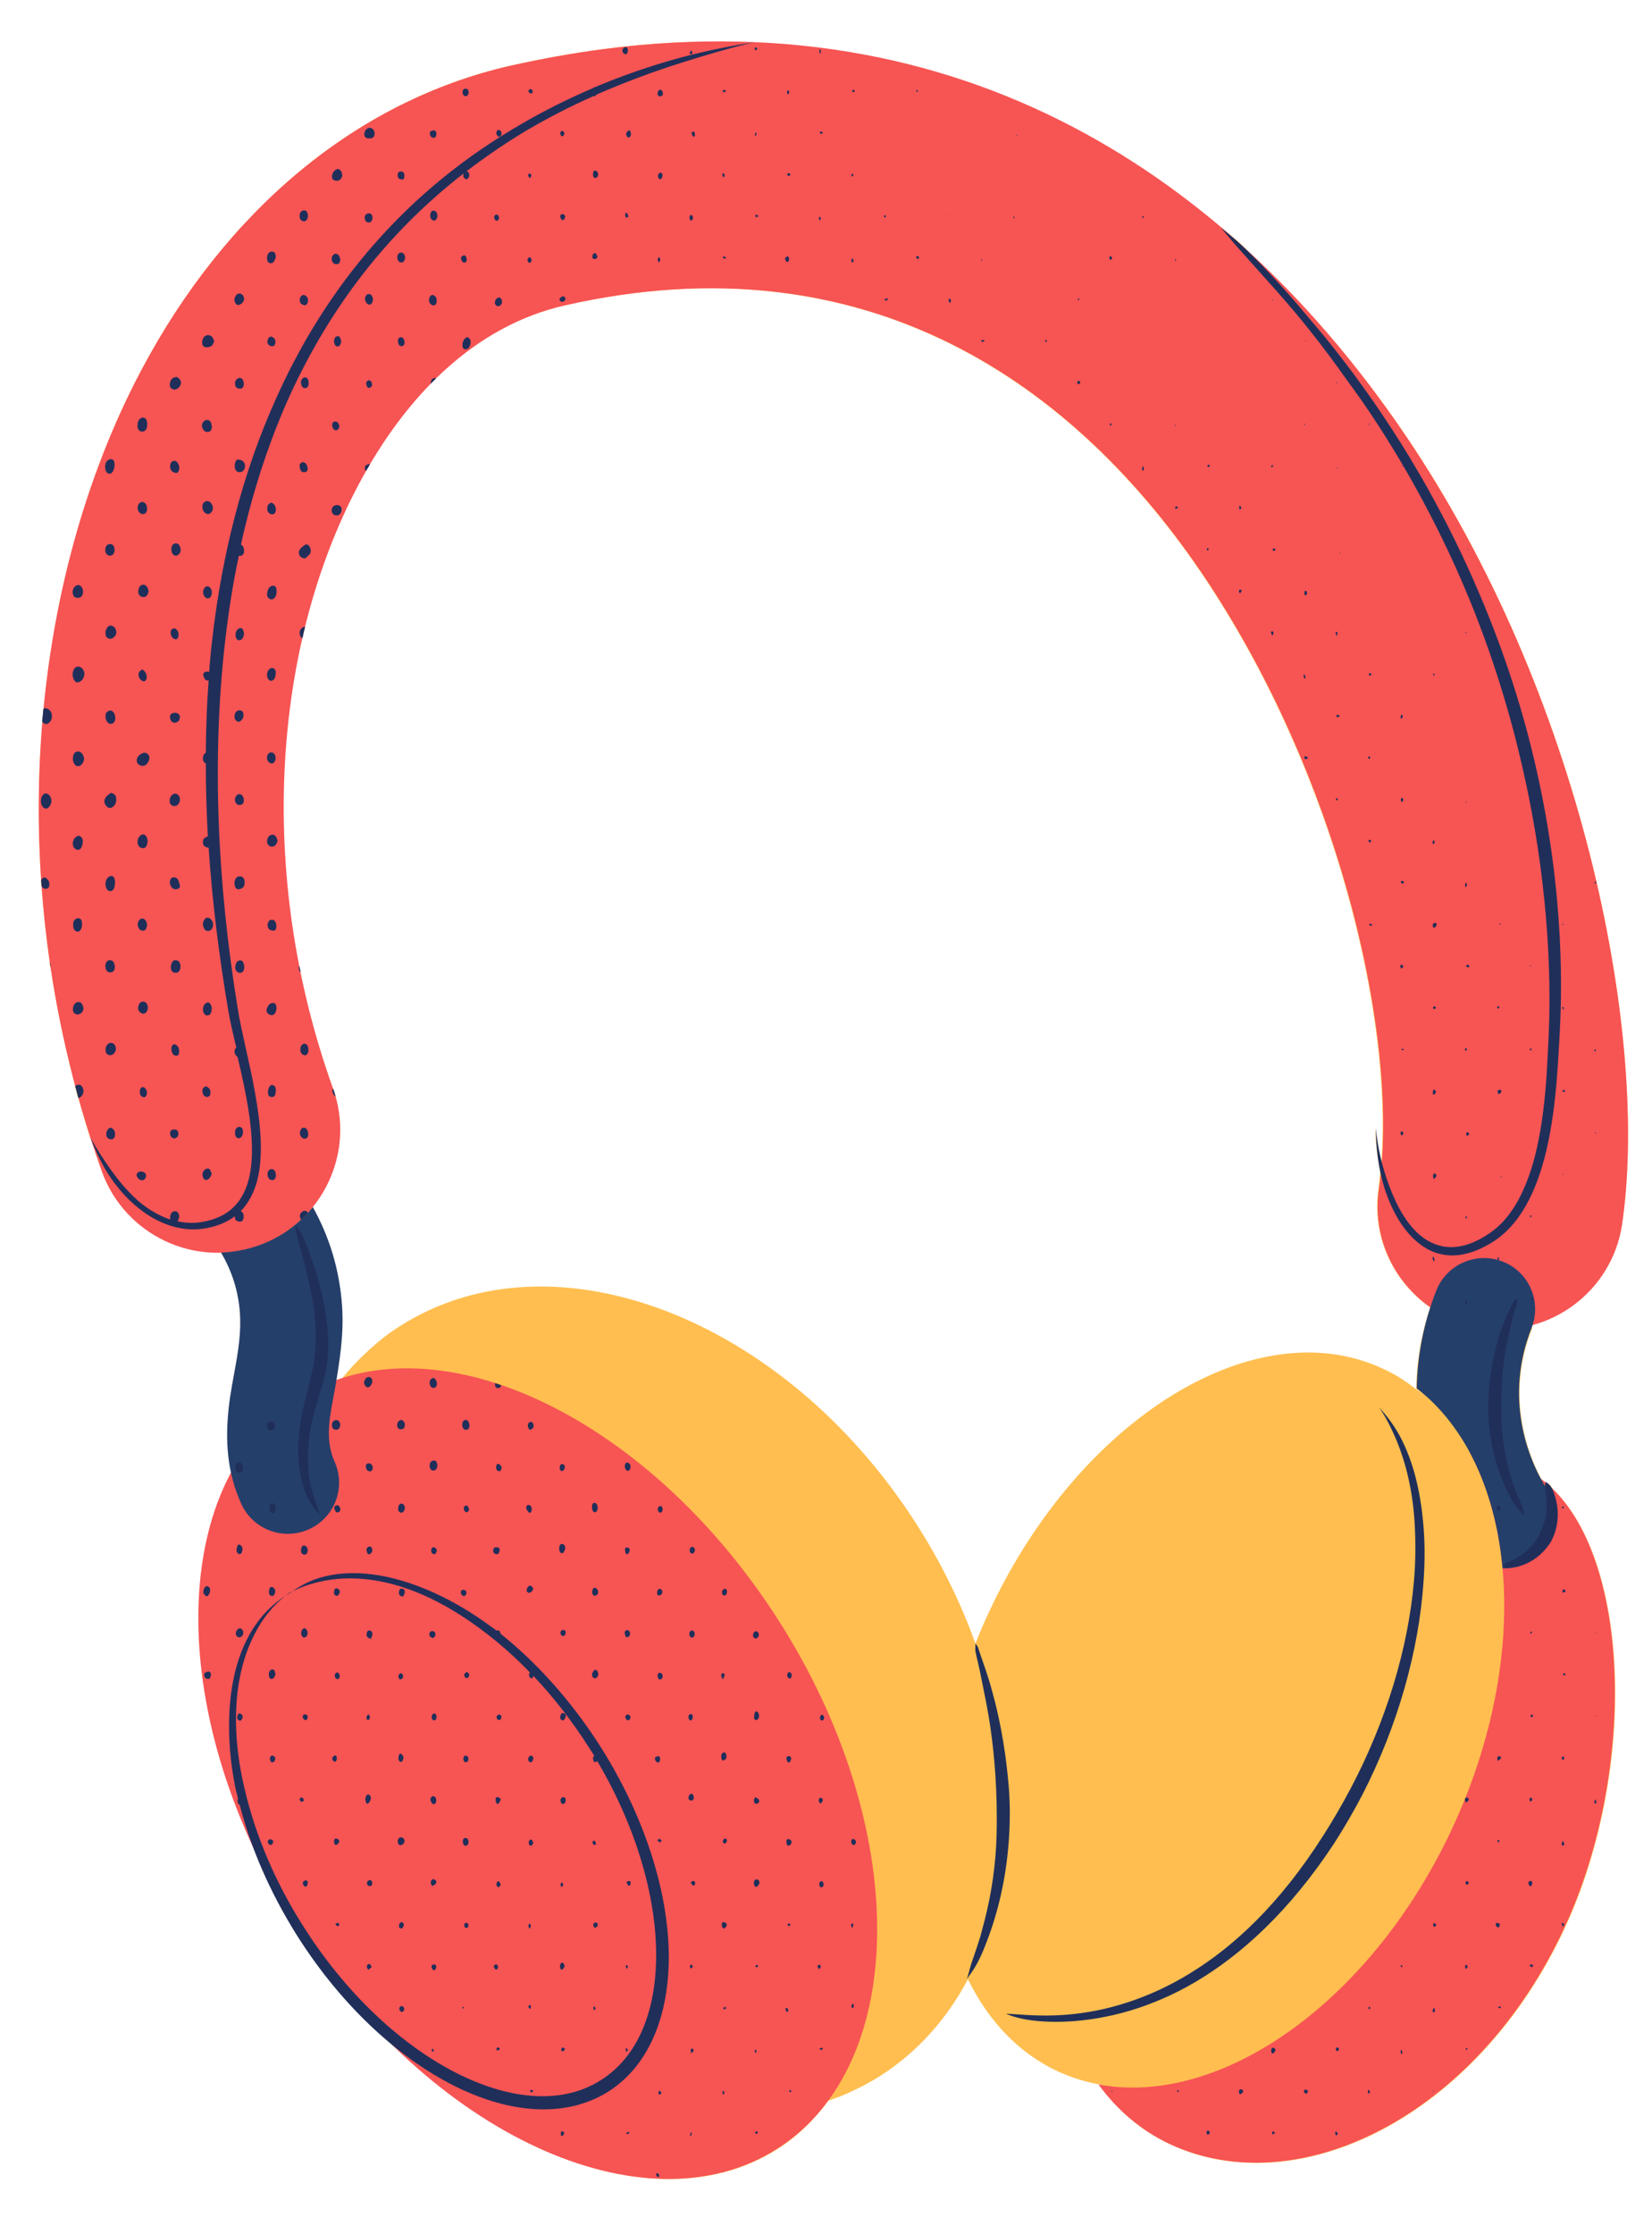
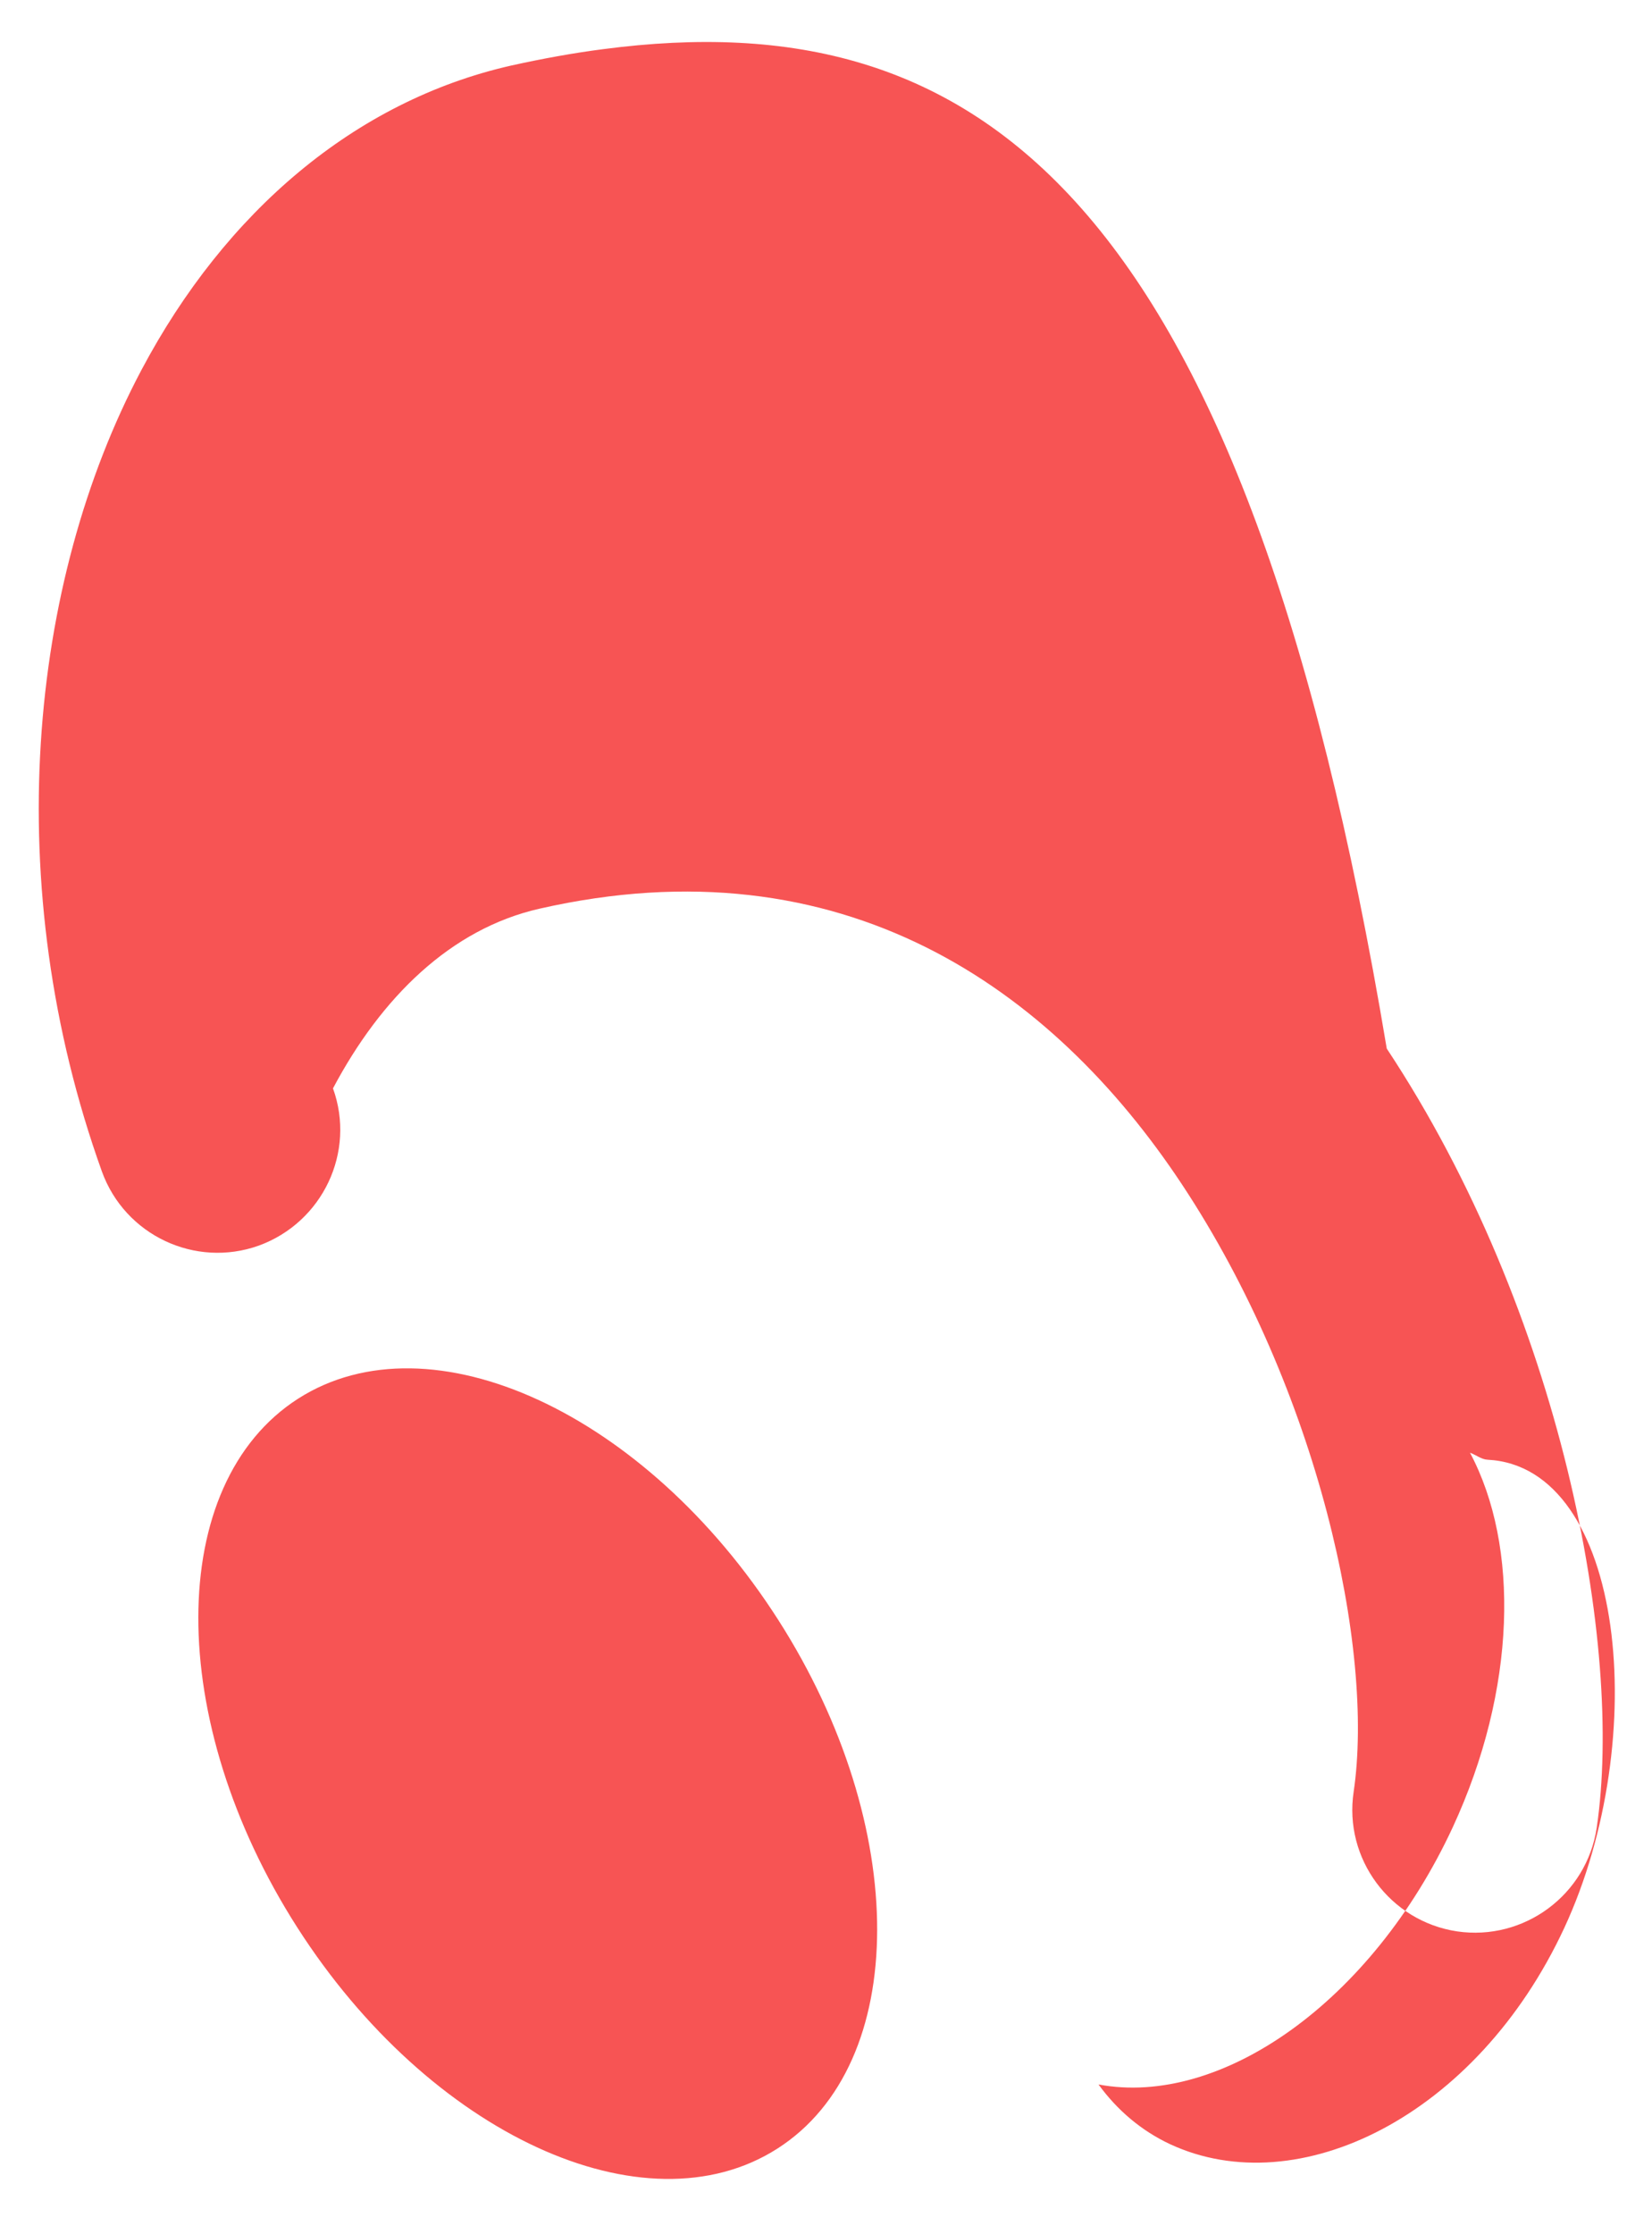
<svg xmlns="http://www.w3.org/2000/svg" fill="#202f5a" height="86.4" preserveAspectRatio="xMidYMid meet" version="1" viewBox="-1.5 -1.6 63.9 86.4" width="63.9" zoomAndPan="magnify">
  <g id="change1_1">
-     <path clip-rule="evenodd" d="M57.78,49.63c1.77-0.48,3.17-1.96,3.46-3.88 c1.04-7.02-1.36-19.92-8.12-30.14c-1.8-2.71-3.89-5.22-6.27-7.42c-0.11-0.11-0.21-0.22-0.33-0.33c-0.2-0.19-0.41-0.36-0.62-0.53 c0,0-0.01,0-0.01-0.01c-0.06-0.05-0.11-0.1-0.17-0.14c0.01,0.01,0.02,0.02,0.03,0.03c-0.17-0.15-0.35-0.28-0.53-0.42l0.01-0.02 L45.2,6.75l0.01,0.03C40.44,2.9,34.6,0.33,27.62,0.04c0.02,0,0.04-0.01,0.06-0.01c-0.03,0-0.05,0.01-0.07,0.01 c-1.84-0.07-3.76-0.01-5.77,0.26c-1.17,0.15-2.37,0.37-3.59,0.64C12.24,2.31,7.22,6.58,3.97,12.71c-2,3.78-3.32,8.28-3.78,13.11 c0,0-0.01,0-0.01,0c-0.02,0.17-0.03,0.33-0.05,0.5c0,0,0.01,0,0.01,0.01c-0.17,1.99-0.18,4.03-0.05,6.1c0,0.01-0.01,0.01-0.01,0.02 c0.01,0.08,0.01,0.16,0.02,0.23c0,0,0.01,0,0.01,0.01c0.07,0.99,0.18,1.99,0.32,2.98c-0.01-0.02-0.01-0.04-0.02-0.06l0.03,0.18 c0-0.01,0-0.01,0.01-0.02c0.23,1.54,0.55,3.08,0.96,4.63c0,0-0.01,0-0.01,0.01c0.04,0.15,0.08,0.3,0.12,0.46 c0,0,0.01-0.01,0.01-0.01c0.15,0.54,0.31,1.07,0.48,1.61C2.02,42.43,2.01,42.42,2,42.4c0.02,0.05,0.04,0.09,0.06,0.14 c0.13,0.38,0.24,0.77,0.38,1.15c0.75,2.1,2.84,3.33,4.97,3.11c-0.12,0.01-0.24,0.03-0.35,0.04c0.4,0.67,0.66,1.45,0.73,2.34 c0.09,1.26-0.32,2.51-0.44,3.73c-0.08,0.82-0.06,1.64,0.11,2.44c-1.93,3.6-1.66,9.08,0.84,14.47c0.43,1.14,0.98,2.3,1.7,3.43 c1.09,1.72,2.38,3.16,3.74,4.27c4.07,3.97,8.91,5.88,12.74,4.89l0,0l0.04-0.01l0,0c0.73-0.19,1.43-0.49,2.08-0.91 c0.77-0.49,1.41-1.13,1.94-1.85c0,0,0,0,0,0c0.34-0.12,0.68-0.25,1-0.41c0.34-0.16,0.67-0.34,0.99-0.54 c1.46-0.93,2.6-2.22,3.41-3.75c0.79,1.61,1.96,2.86,3.49,3.57c0.29,0.13,0.58,0.24,0.88,0.33c0.29,0.09,0.59,0.15,0.9,0.2 c0,0,0,0,0,0c-0.07-0.01-0.13-0.01-0.2-0.02c0.73,1,1.65,1.8,2.77,2.31c4.95,2.3,11.86-1.07,15.25-8.37 c2.77-5.98,2.57-14.1-0.5-17.01c-0.02-0.03-0.03-0.07-0.05-0.09c-0.05-0.06-0.1-0.09-0.17-0.14c0,0.02,0,0.03,0,0.04 c-0.06-0.05-0.12-0.09-0.18-0.14c-0.7-1.3-1.32-3.46-0.37-5.84C57.76,49.72,57.76,49.68,57.78,49.63z M56.43,57.74 c0.01,0.03,0.01,0.07,0.01,0.1c0-0.02-0.01-0.04-0.01-0.05c-0.02-0.12-0.05-0.24-0.07-0.36c0,0,0,0.01,0,0.01 C56.38,57.54,56.41,57.64,56.43,57.74z M10.14,45.57C10.14,45.57,10.15,45.56,10.14,45.57C10.15,45.56,10.15,45.56,10.14,45.57 C10.15,45.57,10.14,45.57,10.14,45.57z M36.75,60.75c-0.19,0.4-0.36,0.8-0.52,1.21c-0.56-1.56-1.32-3.12-2.28-4.62 c-5.12-8-14.07-11.43-19.99-7.65c-0.43,0.27-0.82,0.58-1.19,0.92c-0.03,0.02-0.05,0.05-0.07,0.07c-0.36,0.32-0.68,0.67-0.99,1.05 c0,0,0,0,0,0c-0.07,0.02-0.14,0.05-0.21,0.07c0.16-0.96,0.29-1.93,0.22-2.9c-0.1-1.43-0.52-2.71-1.13-3.82 c-0.06,0.08-0.14,0.15-0.2,0.22c0,0-0.01,0-0.01-0.01c1.09-1.19,1.54-2.88,1.07-4.51c0.01,0.01,0.02,0.02,0.03,0.03 c-0.03-0.1-0.06-0.2-0.1-0.3c0,0,0,0,0,0c0-0.01,0-0.02-0.01-0.02c-0.56-1.56-0.99-3.13-1.3-4.7c0-0.01,0-0.02-0.01-0.03 c-1.34-6.82-0.39-13.56,2.28-18.6c1.86-3.51,4.55-6.17,7.99-6.95c11.71-2.66,19.81,3.06,24.84,10.65 c4.98,7.52,7.19,16.82,6.76,22.47c-0.11-0.45-0.2-0.89-0.23-1.31c0,0.53,0.07,1.11,0.19,1.69c-0.02,0.22-0.04,0.45-0.07,0.66 c-0.27,1.85,0.57,3.59,2,4.59c-0.36,1.09-0.53,2.15-0.54,3.15c0.08,0.06,0.15,0.13,0.22,0.2h0c-0.22-0.19-0.46-0.37-0.7-0.53 c-0.25-0.17-0.51-0.31-0.79-0.44C47.08,49.02,40.23,53.25,36.75,60.75z M61.43,40.69C61.43,40.69,61.43,40.69,61.43,40.69 c0-0.01,0-0.01,0-0.02L61.43,40.69z M5.47,10.2c0,0-0.01,0.01-0.01,0.01l0.02-0.03C5.47,10.19,5.47,10.2,5.47,10.2z" fill="#ffbe4f" fill-rule="evenodd" />
-   </g>
+     </g>
  <g id="change2_1">
-     <path clip-rule="evenodd" d="M10.03,52.49c5.13-3.28,13.45,0.55,18.57,8.55 c5.12,8,5.1,17.17-0.03,20.45c-5.13,3.28-13.45-0.55-18.57-8.55C4.88,64.94,4.9,55.78,10.03,52.49L10.03,52.49z M55.36,54.58 c0.23,0.08,0.44,0.26,0.68,0.27c5.31,0.27,6.36,10.79,2.97,18.1c-3.39,7.3-10.3,10.67-15.25,8.37c-1.11-0.52-2.04-1.31-2.77-2.31 c4.74,0.89,10.57-3.2,13.7-9.94C57.16,63.74,57.28,58.18,55.36,54.58L55.36,54.58z M11.38,40.49c-2.99-8.33-2.31-17.13,0.98-23.33 c1.86-3.51,4.55-6.17,7.99-6.95c11.71-2.66,19.81,3.06,24.84,10.65c5.29,7.99,7.46,18.01,6.65,23.5c-0.39,2.59,1.41,5.01,4,5.4 c2.59,0.38,5.01-1.41,5.4-4c1.04-7.02-1.36-19.92-8.12-30.14C46.6,5.78,36.32-1.6,21.84,0.3c-1.17,0.15-2.37,0.37-3.59,0.64 C12.24,2.31,7.22,6.58,3.97,12.71c-4.37,8.24-5.5,19.92-1.53,30.99c0.89,2.47,3.61,3.75,6.07,2.87 C10.98,45.67,12.27,42.95,11.38,40.49L11.38,40.49z" fill="#f75454" fill-rule="evenodd" />
+     <path clip-rule="evenodd" d="M10.03,52.49c5.13-3.28,13.45,0.55,18.57,8.55 c5.12,8,5.1,17.17-0.03,20.45c-5.13,3.28-13.45-0.55-18.57-8.55C4.88,64.94,4.9,55.78,10.03,52.49L10.03,52.49z M55.36,54.58 c0.23,0.08,0.44,0.26,0.68,0.27c5.31,0.27,6.36,10.79,2.97,18.1c-3.39,7.3-10.3,10.67-15.25,8.37c-1.11-0.52-2.04-1.31-2.77-2.31 c4.74,0.89,10.57-3.2,13.7-9.94C57.16,63.74,57.28,58.18,55.36,54.58L55.36,54.58z M11.38,40.49c1.86-3.51,4.55-6.17,7.99-6.95c11.71-2.66,19.81,3.06,24.84,10.65c5.29,7.99,7.46,18.01,6.65,23.5c-0.39,2.59,1.41,5.01,4,5.4 c2.59,0.38,5.01-1.41,5.4-4c1.04-7.02-1.36-19.92-8.12-30.14C46.6,5.78,36.32-1.6,21.84,0.3c-1.17,0.15-2.37,0.37-3.59,0.64 C12.24,2.31,7.22,6.58,3.97,12.71c-4.37,8.24-5.5,19.92-1.53,30.99c0.89,2.47,3.61,3.75,6.07,2.87 C10.98,45.67,12.27,42.95,11.38,40.49L11.38,40.49z" fill="#f75454" fill-rule="evenodd" />
  </g>
  <g id="change3_1">
-     <path clip-rule="evenodd" d="M53.3,52.09c0.02-1.19,0.24-2.47,0.76-3.79 c0.4-1.01,1.55-1.51,2.57-1.11c1.02,0.4,1.51,1.55,1.11,2.57c-1.05,2.65-0.18,5.03,0.61,6.25c0.59,0.92,0.32,2.15-0.6,2.73 c-0.35,0.23-0.75,0.33-1.13,0.31C56.35,56.08,55.21,53.57,53.3,52.09L53.3,52.09z M10.6,45.08c-0.53,0.65-1.24,1.18-2.09,1.48 c-0.48,0.17-0.97,0.26-1.46,0.28c0.4,0.68,0.67,1.45,0.73,2.34c0.09,1.26-0.32,2.51-0.44,3.73c-0.13,1.23-0.05,2.45,0.49,3.64 c0.45,1,1.62,1.44,2.62,0.99c1-0.45,1.44-1.62,0.99-2.62c-0.41-0.92-0.15-1.87,0.02-2.83c0.18-1.06,0.35-2.13,0.27-3.2 C11.63,47.46,11.22,46.19,10.6,45.08L10.6,45.08z" fill="#253f6b" fill-rule="evenodd" />
-   </g>
+     </g>
  <g id="change4_1">
-     <path clip-rule="evenodd" d="M24,82.51c-0.02-0.02-0.05-0.05-0.08-0.07c-0.01-0.01-0.03,0.02-0.05,0.03 c0.02,0.04,0.03,0.09,0.06,0.11C23.97,82.61,24,82.58,24,82.51L24,82.51z M26.49,82.4l-0.04,0.01l0.03-0.03L26.49,82.4L26.49,82.4z M25.22,81.02c0.01-0.04,0.03-0.08,0.04-0.12c-0.01-0.02-0.02-0.04-0.03-0.05c-0.01,0.04-0.03,0.08-0.04,0.12 C25.19,80.98,25.21,81.01,25.22,81.02L25.22,81.02z M20.28,80.98c0.03-0.03,0.04-0.08,0.05-0.12c-0.04-0.02-0.07-0.03-0.11-0.05 c-0.01,0.04-0.04,0.09-0.03,0.13C20.2,81,20.24,81.02,20.28,80.98L20.28,80.98z M50.19,80.83c-0.01-0.01-0.05,0.03-0.05,0.04 c0.01,0.04,0.03,0.09,0.04,0.13c0.02-0.03,0.04-0.05,0.07-0.08C50.23,80.88,50.21,80.85,50.19,80.83L50.19,80.83z M45.26,80.93 c0.02-0.01,0.03-0.04,0.04-0.06c-0.01-0.02-0.02-0.05-0.04-0.06c-0.05-0.03-0.09-0.01-0.09,0.06 C45.18,80.95,45.21,80.97,45.26,80.93L45.26,80.93z M22.75,80.94c0.03-0.02,0.07-0.03,0.1-0.05c-0.01-0.02-0.03-0.05-0.03-0.05 c-0.03,0.01-0.06,0.03-0.1,0.05C22.73,80.9,22.74,80.92,22.75,80.94L22.75,80.94z M47.78,80.84c-0.04-0.03-0.07-0.01-0.08,0.05 c0,0.01,0.02,0.05,0.03,0.05c0.03-0.01,0.06-0.04,0.09-0.05C47.8,80.87,47.79,80.84,47.78,80.84L47.78,80.84z M27.72,80.9 c0,0.01,0.03,0.02,0.05,0.02c0.02-0.01,0.03-0.03,0.05-0.04c-0.01-0.02-0.02-0.05-0.04-0.05C27.72,80.82,27.7,80.85,27.72,80.9 L27.72,80.9z M7.71,67.96c-0.02,0.02-0.03,0.06-0.02,0.11c0.01,0.06,0.03,0.12,0.08,0.12c0.42,1.65,1.17,3.39,2.22,5.06 c1.76,2.79,4.06,4.86,6.3,5.92c0.1,0.05,0.19,0.09,0.29,0.13c0.01,0.01,0.01,0.01,0.01,0.01c0,0,0,0,0.01,0 c2.01,0.87,3.95,0.91,5.44-0.03c1.56-1,2.34-2.92,2.33-5.26c-0.02-2.48-0.94-5.43-2.73-8.21c-1.11-1.71-2.42-3.15-3.79-4.24 c0-0.01,0.01-0.01,0.01-0.02c-0.02-0.09-0.08-0.11-0.14-0.1c0,0-0.01,0-0.01,0.01c-0.06-0.05-0.12-0.09-0.18-0.13 c-0.74-0.55-1.5-1-2.25-1.34c-1.62-0.73-3.22-0.98-4.55-0.53c-0.37,0.13-0.71,0.32-1.02,0.55l0,0c-0.67,0.39-1.21,0.95-1.59,1.66 c-0.51,0.93-0.75,2.1-0.76,3.39c-0.01,0.82,0.08,1.7,0.27,2.6C7.66,67.75,7.68,67.85,7.71,67.96L7.71,67.96z M19,63.08 c-0.54-0.56-1.1-1.06-1.67-1.5c-0.71-0.55-1.44-1.01-2.16-1.36c-1.55-0.75-3.08-0.96-4.39-0.63c-0.37,0.09-0.73,0.22-1.07,0.4l0,0 c-0.62,0.43-1.09,1.03-1.43,1.74c-0.45,0.93-0.67,2.05-0.65,3.31c0.01,0.8,0.12,1.65,0.33,2.53c0.41,1.77,1.19,3.66,2.36,5.46 c1.74,2.7,3.99,4.69,6.17,5.7c1.95,0.9,3.85,1.02,5.27,0.1c1.43-0.91,2.12-2.68,2.12-4.83c0-2.26-0.77-4.94-2.28-7.5 c-0.03,0.04-0.07,0.06-0.11,0.04c-0.02-0.01-0.05-0.08-0.05-0.12c-0.01-0.06,0.01-0.1,0.05-0.11c-0.06-0.1-0.12-0.2-0.19-0.3 c-0.66-1.04-1.39-1.98-2.17-2.8c-0.01,0.04-0.02,0.08-0.04,0.09c-0.06,0.02-0.12-0.03-0.13-0.12C18.95,63.16,18.98,63.1,19,63.08 L19,63.08z M23.97,79.36c0.01,0.02,0.03,0.05,0.04,0.05c0.03-0.02,0.06-0.05,0.08-0.07c-0.02-0.03-0.05-0.06-0.07-0.09 C23.98,79.26,23.96,79.3,23.97,79.36L23.97,79.36z M46.55,79.21c-0.06-0.03-0.11-0.02-0.13,0.07c-0.01,0.04,0.03,0.08,0.04,0.12 c0.03-0.02,0.07-0.04,0.1-0.07C46.6,79.28,46.59,79.24,46.55,79.21L46.55,79.21z M26.45,79.31c-0.01,0.07,0.01,0.1,0.05,0.08 c0.01-0.01,0.01-0.04,0.02-0.07c-0.01-0.02-0.02-0.04-0.03-0.07C26.47,79.28,26.45,79.29,26.45,79.31L26.45,79.31z M51.41,79.25 c0,0.04,0.01,0.08,0.02,0.12c0.02-0.02,0.05-0.03,0.07-0.05c-0.01-0.03-0.03-0.07-0.05-0.1C51.43,79.22,51.41,79.23,51.41,79.25 L51.41,79.25z M48.95,79.32c0.02,0.03,0.07,0.05,0.09,0.04c0.03-0.01,0.04-0.07,0.06-0.11c-0.04-0.01-0.07-0.04-0.11-0.04 C48.94,79.21,48.92,79.26,48.95,79.32L48.95,79.32z M19,79.25c0.02,0.02,0.04,0.07,0.06,0.07c0.02,0,0.05-0.04,0.07-0.06 c-0.03-0.02-0.06-0.04-0.09-0.04C19.03,79.21,19.01,79.23,19,79.25L19,79.25z M29.07,79.22c-0.01,0.01-0.03,0.02-0.04,0.04 c0,0.01,0.01,0.04,0.02,0.04c0.04,0.02,0.07,0,0.05-0.06C29.1,79.24,29.08,79.23,29.07,79.22L29.07,79.22z M44.03,79.28 c0.02,0.01,0.03,0.02,0.05,0.03c0.01-0.02,0.01-0.04,0.02-0.06c-0.02-0.01-0.03-0.02-0.05-0.02C44.04,79.23,44.03,79.26,44.03,79.28 L44.03,79.28z M53.97,79.25l-0.04,0.02l0.03,0.03L53.97,79.25L53.97,79.25z M41.51,79.29c0.01,0,0.03-0.01,0.04-0.02 c-0.02,0-0.05-0.01-0.08-0.01C41.48,79.27,41.5,79.29,41.51,79.29L41.51,79.29z M52.75,77.79c-0.01-0.04-0.03-0.08-0.04-0.12 c-0.01,0.02-0.04,0.04-0.04,0.05c0.01,0.04,0.02,0.08,0.03,0.12C52.73,77.82,52.75,77.8,52.75,77.79L52.75,77.79z M47.78,77.6 c-0.05-0.02-0.09-0.01-0.1,0.05c-0.02,0.07-0.02,0.15,0.06,0.16c0.03,0,0.06-0.06,0.08-0.09C47.85,77.67,47.83,77.63,47.78,77.6 L47.78,77.6z M25.32,77.66c-0.03-0.05-0.08-0.05-0.1,0c-0.01,0.04,0.01,0.09,0.01,0.14c0.03-0.02,0.07-0.04,0.09-0.07 C25.33,77.72,25.33,77.67,25.32,77.66L25.32,77.66z M27.7,77.75c0.02,0.06,0.05,0.05,0.06-0.02c0-0.02-0.01-0.04-0.02-0.07 c-0.01,0.01-0.03,0.01-0.04,0.02C27.7,77.71,27.69,77.74,27.7,77.75L27.7,77.75z M22.7,77.63c0,0.04,0.01,0.08,0.02,0.12 c0.02-0.02,0.05-0.04,0.07-0.05c-0.02-0.04-0.03-0.07-0.05-0.1C22.74,77.6,22.7,77.62,22.7,77.63L22.7,77.63z M15.2,77.69 c0,0.02,0.02,0.04,0.03,0.06c0.01-0.01,0.03-0.02,0.04-0.03c0.01-0.02,0-0.05-0.01-0.07C15.22,77.61,15.2,77.63,15.2,77.69 L15.2,77.69z M20.21,77.67c0.01,0.06,0.05,0.08,0.09,0.04c0.02-0.02,0.04-0.05,0.06-0.08c-0.03-0.02-0.07-0.05-0.1-0.05 C20.24,77.58,20.2,77.64,20.21,77.67L20.21,77.67z M50.17,77.64c0.01,0.07,0.04,0.1,0.08,0.07c0.02-0.01,0.04-0.04,0.04-0.06 c0-0.02-0.01-0.05-0.03-0.06C50.22,77.56,50.18,77.58,50.17,77.64L50.17,77.64z M17.8,77.59c-0.05-0.03-0.08-0.01-0.1,0.05 c0,0.02,0.03,0.06,0.04,0.06c0.04-0.01,0.07-0.04,0.1-0.06C17.83,77.63,17.82,77.6,17.8,77.59L17.8,77.59z M55.27,77.63 c-0.01-0.01-0.03-0.02-0.04-0.03c-0.01,0.01-0.03,0.02-0.04,0.03c0,0.01,0.01,0.03,0.02,0.05C55.23,77.67,55.25,77.65,55.27,77.63 L55.27,77.63z M30.33,77.64c-0.01-0.02-0.02-0.05-0.04-0.05c-0.03,0-0.06,0.02-0.09,0.03c0.01,0.02,0.02,0.04,0.03,0.05 C30.27,77.67,30.3,77.66,30.33,77.64L30.33,77.64z M37.41,76.27c0,0,0.25,0.13,0.73,0.22c0.83,0.15,2.31,0.19,4.09-0.34 c0.79-0.24,1.64-0.59,2.52-1.11c1.74-1.03,3.61-2.7,5.36-5.36c0.39-0.61,0.75-1.23,1.08-1.86c1.39-2.7,2.19-5.6,2.37-8.22 c0.06-0.8,0.06-1.57-0.01-2.3c-0.11-1.25-0.39-2.39-0.88-3.32c-0.23-0.44-0.52-0.82-0.83-1.16c0.26,0.37,0.47,0.79,0.66,1.24 c0.4,0.95,0.65,2.05,0.72,3.26c0.04,0.71,0.04,1.47-0.03,2.24c-0.22,2.56-1.06,5.38-2.45,8.01c-0.33,0.62-0.68,1.23-1.06,1.82 c-1.67,2.63-3.45,4.28-5.13,5.31c-0.84,0.52-1.66,0.88-2.42,1.13c-1.72,0.57-3.14,0.54-3.97,0.49 C37.68,76.29,37.41,76.27,37.41,76.27L37.41,76.27z M53.95,76.22C54,76.21,54.02,76.16,54,76.1c-0.01-0.02-0.03-0.04-0.04-0.06 c-0.02,0.04-0.03,0.09-0.05,0.13C53.91,76.19,53.94,76.23,53.95,76.22L53.95,76.22z M14.05,75.98c-0.07,0-0.12,0.04-0.1,0.14 c0.01,0.04,0.05,0.06,0.08,0.09c0.07-0.01,0.12-0.06,0.1-0.15C14.13,76.03,14.08,75.98,14.05,75.98L14.05,75.98z M28.99,76.12 c-0.02-0.03-0.04-0.06-0.07-0.08c0,0-0.04,0.03-0.04,0.04c0.01,0.04,0.02,0.1,0.05,0.12C28.97,76.22,28.99,76.18,28.99,76.12 L28.99,76.12z M21.49,75.99c0,0-0.04,0.02-0.04,0.03c0,0.04,0.01,0.08,0.02,0.12c0.02-0.02,0.05-0.04,0.07-0.05 C21.53,76.05,21.51,76.02,21.49,75.99L21.49,75.99z M26.56,76.01c-0.03,0.01-0.06,0.03-0.09,0.04c0.01,0.02,0.02,0.04,0.03,0.06 c0.03-0.02,0.06-0.03,0.1-0.05C26.58,76.04,26.57,76,26.56,76.01L26.56,76.01z M51.47,76c-0.01,0.01-0.04,0.03-0.04,0.05 c0,0.02,0.02,0.04,0.03,0.06c0.01-0.02,0.03-0.03,0.04-0.05C51.5,76.03,51.49,76.01,51.47,76L51.47,76z M19.03,75.97 c-0.01-0.02-0.02-0.04-0.03-0.05c-0.02,0.03-0.06,0.05-0.06,0.08c0,0.03,0.03,0.06,0.05,0.09C19.03,76.07,19.04,76.03,19.03,75.97 L19.03,75.97z M16.43,76.01c-0.02,0-0.03,0.01-0.05,0.01c0.01,0.02,0.01,0.05,0.02,0.05c0.02,0,0.04-0.01,0.05-0.01 C16.44,76.04,16.43,76.01,16.43,76.01L16.43,76.01z M56.55,76.01c-0.01-0.01-0.03-0.02-0.05-0.02c-0.06,0.01-0.06,0.04-0.01,0.07 c0.01,0.01,0.03,0,0.05-0.01C56.55,76.05,56.55,76.03,56.55,76.01L56.55,76.01z M31.43,76c0,0.01,0.03,0.06,0.04,0.05 c0.05-0.01,0.07-0.06,0.05-0.12c-0.01-0.02-0.03-0.04-0.04-0.06C31.47,75.91,31.44,75.95,31.43,76L31.43,76z M36.23,61.96 c0,0.1-0.01,0.19,0,0.3c0.01,0.06,0.03,0.12,0.04,0.19c0.09,0.36,0.18,0.8,0.28,1.31c0.04,0.18,0.07,0.37,0.11,0.56 c0.21,1.09,0.36,2.41,0.39,3.84c0.01,0.54,0.01,1.09-0.02,1.65c-0.06,1.06-0.24,2.15-0.55,3.25c-0.03,0.12-0.06,0.24-0.1,0.35 c-0.09,0.3-0.2,0.6-0.3,0.9c-0.07,0.21-0.11,0.41-0.18,0.62c0.12-0.17,0.24-0.33,0.34-0.5c0.24-0.42,0.4-0.86,0.56-1.3 c0.55-1.57,0.76-3.16,0.76-4.64c0-0.48-0.03-0.96-0.08-1.41c-0.12-1.22-0.34-2.33-0.59-3.23c-0.16-0.61-0.35-1.12-0.49-1.53 c-0.01-0.04-0.02-0.08-0.04-0.11C36.35,62.11,36.29,62.04,36.23,61.96L36.23,61.96z M15.24,74.38c-0.05,0.02-0.06,0.06-0.04,0.12 c0.03,0.08,0.07,0.12,0.13,0.07c0.03-0.02,0.04-0.08,0.05-0.13C15.35,74.37,15.3,74.35,15.24,74.38L15.24,74.38z M12.81,74.36 c-0.06-0.03-0.11,0.01-0.12,0.09c0,0.04,0.03,0.09,0.05,0.13c0.04-0.03,0.09-0.07,0.14-0.11C12.85,74.43,12.83,74.37,12.81,74.36 L12.81,74.36z M17.77,74.49c-0.02-0.04-0.02-0.11-0.05-0.12c-0.03-0.01-0.1,0.01-0.11,0.04c-0.02,0.08,0.03,0.14,0.08,0.16 C17.72,74.57,17.75,74.52,17.77,74.49L17.77,74.49z M20.23,74.57c0.04,0,0.08-0.08,0.11-0.12c-0.02-0.1-0.05-0.16-0.12-0.15 c-0.02,0.01-0.05,0.07-0.06,0.11C20.16,74.48,20.17,74.57,20.23,74.57L20.23,74.57z M30.25,74.46c-0.01-0.07-0.04-0.09-0.09-0.07 c-0.02,0.01-0.04,0.04-0.04,0.05c0.02,0.04,0.04,0.08,0.07,0.12C30.21,74.53,30.23,74.49,30.25,74.46L30.25,74.46z M55.21,74.38 c-0.01,0-0.04,0.03-0.04,0.04c0,0.04,0.01,0.09,0.02,0.13c0.02-0.02,0.05-0.04,0.07-0.06C55.27,74.44,55.26,74.4,55.21,74.38 L55.21,74.38z M22.74,74.39c-0.02,0.01-0.05,0.03-0.04,0.03c0.01,0.04,0.02,0.08,0.04,0.12c0.01-0.02,0.03-0.03,0.04-0.05 C22.79,74.45,22.78,74.41,22.74,74.39L22.74,74.39z M25.19,74.48c0.01,0.02,0.03,0.05,0.03,0.05c0.03-0.02,0.06-0.05,0.09-0.08 c-0.02-0.03-0.05-0.05-0.07-0.08C25.2,74.38,25.18,74.42,25.19,74.48L25.19,74.48z M52.75,74.44c-0.01-0.02-0.02-0.04-0.03-0.05 c-0.01,0.01-0.04,0.02-0.04,0.04c0,0.02,0.02,0.04,0.03,0.05C52.72,74.47,52.74,74.46,52.75,74.44L52.75,74.44z M27.79,74.39 c-0.02-0.01-0.04-0.01-0.05,0.01c-0.03,0.05-0.02,0.08,0.03,0.08c0.02,0,0.03-0.02,0.05-0.04C27.81,74.43,27.81,74.4,27.79,74.39 L27.79,74.39z M57.67,74.42c0.03,0.02,0.06,0.05,0.09,0.06c0.01,0,0.03-0.05,0.05-0.08c-0.04-0.01-0.07-0.03-0.1-0.04 C57.69,74.36,57.68,74.4,57.67,74.42L57.67,74.42z M19.04,72.88c-0.02-0.04-0.04-0.08-0.05-0.11c-0.02,0.04-0.05,0.07-0.05,0.11 c0,0.04,0.03,0.08,0.05,0.12C19,72.95,19.02,72.92,19.04,72.88L19.04,72.88z M26.52,72.97c0.05-0.03,0.1-0.07,0.09-0.18 c-0.04-0.02-0.1-0.07-0.14-0.06c-0.06,0.02-0.06,0.11-0.04,0.18C26.45,72.97,26.48,72.99,26.52,72.97L26.52,72.97z M14.01,72.98 c0.06,0,0.1-0.06,0.11-0.14c-0.01-0.09-0.06-0.12-0.11-0.1c-0.03,0.01-0.07,0.05-0.07,0.09C13.92,72.9,13.94,72.97,14.01,72.98 L14.01,72.98z M16.63,72.86c-0.02-0.04-0.04-0.09-0.07-0.1c-0.03-0.01-0.1,0.02-0.1,0.05c-0.01,0.09,0.02,0.16,0.1,0.15 C16.58,72.96,16.61,72.89,16.63,72.86L16.63,72.86z M31.51,72.83c-0.01-0.02-0.03-0.05-0.04-0.05c-0.05,0.02-0.06,0.06-0.04,0.12 c0.01,0.02,0.02,0.04,0.04,0.06C31.48,72.91,31.5,72.87,31.51,72.83L31.51,72.83z M21.56,72.75c-0.03-0.01-0.09,0.01-0.1,0.04 c-0.03,0.08,0,0.15,0.07,0.16c0.03,0,0.06-0.05,0.09-0.08C21.63,72.81,21.61,72.75,21.56,72.75L21.56,72.75z M56.52,72.81 c-0.04-0.02-0.07-0.05-0.11-0.05c-0.05,0-0.07,0.06-0.04,0.12c0.02,0.03,0.06,0.05,0.1,0.07C56.49,72.9,56.51,72.85,56.52,72.81 L56.52,72.81z M53.99,72.77c-0.05,0-0.07,0.04-0.05,0.1c0.01,0.02,0.03,0.05,0.04,0.05c0.03-0.02,0.06-0.05,0.09-0.07 C54.03,72.82,54.01,72.79,53.99,72.77L53.99,72.77z M58.91,72.79c0.01,0.04,0.02,0.08,0.03,0.12c0.02-0.02,0.04-0.05,0.07-0.07 c-0.02-0.03-0.03-0.06-0.06-0.08C58.95,72.75,58.91,72.78,58.91,72.79L58.91,72.79z M11.47,72.82c0.03,0.03,0.06,0.05,0.09,0.08 c0.03-0.02,0.06-0.05,0.08-0.07c-0.03-0.02-0.05-0.07-0.08-0.07C11.53,72.75,11.5,72.8,11.47,72.82L11.47,72.82z M29.06,72.81 c0-0.01-0.03-0.02-0.05-0.03c-0.02,0.01-0.04,0.02-0.04,0.04c0,0.02,0.01,0.05,0.02,0.06C29.05,72.89,29.08,72.86,29.06,72.81 L29.06,72.81z M30.31,71.16c-0.06-0.03-0.11,0.01-0.12,0.1c0,0.04,0.02,0.11,0.05,0.12c0.06,0.03,0.11-0.02,0.12-0.1 C30.35,71.24,30.34,71.17,30.31,71.16L30.31,71.16z M17.71,71.22c-0.02,0.09,0.01,0.16,0.08,0.16c0.03,0,0.05-0.06,0.08-0.09 c-0.02-0.04-0.03-0.1-0.06-0.12C17.78,71.13,17.73,71.16,17.71,71.22L17.71,71.22z M20.29,71.31c-0.01-0.04-0.03-0.08-0.04-0.12 c-0.02,0.02-0.06,0.04-0.07,0.07c0,0.04,0.02,0.08,0.03,0.12C20.25,71.35,20.27,71.33,20.29,71.31L20.29,71.31z M10.32,71.12 c-0.03,0-0.09,0.03-0.1,0.06c-0.02,0.08,0.02,0.14,0.07,0.17c0.08,0.04,0.09-0.04,0.11-0.1C10.42,71.16,10.38,71.11,10.32,71.12 L10.32,71.12z M27.75,71.08c-0.06,0.01-0.1,0.08-0.09,0.16c0.01,0.07,0.04,0.16,0.11,0.12c0.05-0.02,0.08-0.09,0.11-0.13 C27.87,71.1,27.81,71.07,27.75,71.08L27.75,71.08z M12.78,71.11c-0.03,0.01-0.08,0.05-0.08,0.08c-0.02,0.09,0.03,0.14,0.09,0.15 c0.07,0.01,0.11-0.04,0.11-0.12C12.89,71.13,12.84,71.09,12.78,71.11L12.78,71.11z M57.76,71.27c0.02-0.06,0.01-0.12-0.04-0.13 c-0.03-0.01-0.07,0.03-0.11,0.05c0.02,0.05,0.02,0.11,0.05,0.13C57.7,71.37,57.74,71.34,57.76,71.27L57.76,71.27z M15.37,71.22 c0.03-0.08-0.03-0.13-0.1-0.15c-0.07,0-0.11,0.07-0.11,0.14c0,0.04,0.04,0.09,0.06,0.13C15.28,71.3,15.35,71.28,15.37,71.22 L15.37,71.22z M22.84,71.14c-0.04-0.01-0.08,0.03-0.11,0.04c0.02,0.04,0.04,0.09,0.06,0.12c0.04,0.05,0.08,0.03,0.1-0.04 C22.9,71.2,22.89,71.15,22.84,71.14L22.84,71.14z M25.3,71.14c-0.03,0-0.06,0.04-0.08,0.06c0.02,0.04,0.04,0.08,0.07,0.1 c0.04,0.04,0.08,0.02,0.09-0.03C25.41,71.18,25.37,71.14,25.3,71.14L25.3,71.14z M55.32,71.22c-0.01-0.02-0.03-0.05-0.04-0.06 c-0.05-0.03-0.09-0.01-0.09,0.05c0,0.07,0.04,0.09,0.09,0.06C55.29,71.26,55.3,71.23,55.32,71.22L55.32,71.22z M19.07,69.55 c-0.07-0.03-0.11,0.02-0.12,0.1c0,0.04,0.02,0.12,0.05,0.12c0.06,0.02,0.11-0.03,0.13-0.11C19.1,69.63,19.09,69.56,19.07,69.55 L19.07,69.55z M58.96,69.78c0.01,0,0.03-0.03,0.05-0.05c-0.02-0.05-0.03-0.09-0.05-0.14c-0.01,0.02-0.03,0.04-0.04,0.06 C58.89,69.72,58.91,69.76,58.96,69.78L58.96,69.78z M29.02,69.52c-0.07-0.01-0.11,0.03-0.1,0.12c0,0.05,0.02,0.12,0.05,0.13 c0.06,0.02,0.11-0.02,0.14-0.09C29.14,69.58,29.07,69.55,29.02,69.52L29.02,69.52z M16.52,69.48c-0.08-0.02-0.11,0.05-0.12,0.13 c0,0.08,0.03,0.15,0.09,0.17c0.08,0,0.13-0.04,0.13-0.14C16.63,69.55,16.59,69.49,16.52,69.48L16.52,69.48z M31.61,69.6 c-0.03-0.03-0.06-0.08-0.09-0.08c-0.07-0.01-0.11,0.05-0.09,0.14c0.01,0.04,0.05,0.09,0.07,0.09C31.57,69.76,31.61,69.7,31.61,69.6 L31.61,69.6z M14.01,69.45c-0.08,0.01-0.14,0.08-0.12,0.2c0.01,0.08,0.07,0.12,0.13,0.11c0.07-0.04,0.15-0.09,0.12-0.21 C14.13,69.5,14.05,69.44,14.01,69.45L14.01,69.45z M9.06,69.67c0.02-0.06,0-0.11-0.05-0.13c-0.06-0.02-0.13-0.02-0.15,0.06 c-0.01,0.08,0.05,0.15,0.11,0.15C9,69.76,9.03,69.7,9.06,69.67L9.06,69.67z M21.5,69.75c0.05-0.01,0.06-0.05,0.04-0.11 c-0.02-0.02-0.05-0.07-0.07-0.06c-0.05,0.01-0.06,0.06-0.04,0.11C21.44,69.72,21.47,69.76,21.5,69.75L21.5,69.75z M11.48,69.5 c-0.06,0.02-0.07,0.11-0.05,0.18c0.02,0.06,0.05,0.08,0.09,0.06c0.06-0.03,0.1-0.07,0.1-0.18C11.58,69.54,11.52,69.48,11.48,69.5 L11.48,69.5z M26.51,69.51c-0.02,0.03-0.06,0.07-0.05,0.11c0.01,0.06,0.05,0.09,0.1,0.06c0.03-0.02,0.06-0.07,0.06-0.1 C26.61,69.51,26.56,69.49,26.51,69.51L26.51,69.51z M24.1,69.59c-0.03-0.03-0.06-0.07-0.09-0.08c-0.03,0-0.06,0.04-0.08,0.06 c0.03,0.03,0.05,0.05,0.08,0.08C24.04,69.64,24.07,69.61,24.1,69.59L24.1,69.59z M56.42,69.59c0.02,0.06,0.04,0.07,0.07,0.03 c0.01-0.01,0-0.03,0-0.05c-0.01-0.01-0.03-0.03-0.03-0.02C56.44,69.55,56.42,69.58,56.42,69.59L56.42,69.59z M20.26,67.9 c-0.06,0.03-0.1,0.1-0.07,0.18c0.02,0.08,0.08,0.11,0.14,0.06c0.03-0.02,0.06-0.08,0.05-0.13C20.38,67.93,20.34,67.89,20.26,67.9 L20.26,67.9z M15.25,68.17c0.09,0.01,0.14-0.07,0.12-0.19c-0.01-0.09-0.07-0.11-0.13-0.12c-0.06,0.02-0.1,0.09-0.09,0.16 C15.17,68.08,15.22,68.16,15.25,68.17L15.25,68.17z M27.76,68.16c0.07-0.02,0.13-0.07,0.1-0.15c-0.02-0.05-0.09-0.08-0.14-0.11 c-0.01,0-0.05,0.07-0.06,0.11C27.66,68.09,27.69,68.16,27.76,68.16L27.76,68.16z M17.72,68.15c0.05,0.03,0.1-0.03,0.13-0.11 c0.03-0.06,0.01-0.1-0.04-0.12c-0.06-0.03-0.12-0.04-0.14,0.04C17.66,68.02,17.69,68.13,17.72,68.15L17.72,68.15z M12.73,68.15 c0.05-0.03,0.09-0.1,0.11-0.17c0.02-0.07-0.01-0.14-0.07-0.18c-0.07-0.02-0.11,0.04-0.13,0.11C12.61,68.02,12.67,68.19,12.73,68.15 L12.73,68.15z M60.21,67.97c-0.01,0.04-0.04,0.09-0.04,0.13c0,0.01,0.02,0.05,0.04,0.05c0.01,0,0.04-0.03,0.04-0.05 C60.24,68.06,60.22,68.02,60.21,67.97L60.21,67.97z M30.17,68.03c0,0.04,0.03,0.08,0.05,0.12c0.03-0.02,0.07-0.04,0.09-0.08 c0.03-0.05,0.02-0.1-0.02-0.13C30.21,67.9,30.17,67.94,30.17,68.03L30.17,68.03z M55.18,67.94l-0.02,0.05l0,0 c0,0.03,0.03,0.08,0.04,0.12c0.03-0.02,0.07-0.04,0.09-0.07c0.03-0.04,0.03-0.09-0.01-0.11C55.24,67.91,55.2,67.91,55.18,67.94 L55.18,67.94z M10.26,68.04c-0.02-0.04-0.02-0.1-0.05-0.11c-0.05-0.03-0.11-0.03-0.12,0.06c0,0.03,0.05,0.07,0.07,0.1 C10.19,68.07,10.23,68.05,10.26,68.04L10.26,68.04z M57.71,68.07c0.01,0,0.03-0.02,0.04-0.04c0.03-0.05,0.02-0.09-0.03-0.11 c-0.05,0-0.07,0.04-0.05,0.1C57.68,68.05,57.69,68.07,57.71,68.07L57.71,68.07z M25.34,67.94c-0.01-0.05-0.01-0.11-0.04-0.14 c-0.05-0.05-0.11-0.03-0.15,0.04c-0.03,0.07-0.03,0.15,0.04,0.18C25.26,68.06,25.31,68.01,25.34,67.94L25.34,67.94z M24.02,66.5 c0.02-0.07,0.03-0.16-0.04-0.18c-0.05-0.02-0.1,0.02-0.14,0.04c-0.02,0.11,0.03,0.16,0.08,0.19C23.97,66.58,24,66.56,24.02,66.5 L24.02,66.5z M28.98,66.55c0.06,0.03,0.1-0.04,0.12-0.11c0.01-0.1-0.04-0.13-0.1-0.13c-0.03,0-0.09,0.05-0.08,0.07 C28.92,66.44,28.94,66.53,28.98,66.55L28.98,66.55z M9,66.55c0.06,0.02,0.12-0.02,0.14-0.1c0.03-0.1-0.03-0.13-0.09-0.16 c-0.07,0-0.11,0.04-0.11,0.13C8.95,66.47,8.97,66.54,9,66.55L9,66.55z M19.01,66.55c0.07,0.01,0.1-0.06,0.12-0.14 c-0.01-0.09-0.05-0.13-0.12-0.11c-0.03,0.01-0.07,0.06-0.08,0.09C18.92,66.46,18.95,66.54,19.01,66.55L19.01,66.55z M16.49,66.29 c-0.06,0.04-0.08,0.1-0.06,0.18c0.01,0.04,0.05,0.08,0.08,0.08c0.07,0,0.11-0.05,0.11-0.14C16.61,66.32,16.55,66.29,16.49,66.29 L16.49,66.29z M14.02,66.23c-0.04-0.03-0.07-0.01-0.09,0.05c-0.03,0.1-0.03,0.19,0.04,0.25c0.09,0.03,0.12-0.06,0.13-0.13 C14.12,66.33,14.08,66.27,14.02,66.23L14.02,66.23z M11.53,66.41c0-0.09-0.03-0.14-0.1-0.12c-0.03,0.04-0.08,0.07-0.08,0.1 c0,0.09,0.06,0.14,0.12,0.14C11.5,66.52,11.53,66.45,11.53,66.41L11.53,66.41z M56.51,66.31c-0.07,0-0.1,0.04-0.09,0.13 c0,0.02,0.02,0.04,0.03,0.06c0.04-0.04,0.08-0.08,0.12-0.12C56.56,66.36,56.53,66.33,56.51,66.31L56.51,66.31z M26.51,66.47 c0.06-0.02,0.1-0.09,0.09-0.17c-0.01-0.08-0.05-0.14-0.11-0.13c-0.08,0.03-0.1,0.1-0.09,0.18C26.4,66.43,26.43,66.51,26.51,66.47 L26.51,66.47z M58.92,66.42c0.01,0.02,0.02,0.05,0.03,0.05c0.01,0,0.03-0.02,0.04-0.04c0.03-0.05,0.02-0.09-0.03-0.1 C58.92,66.33,58.9,66.36,58.92,66.42L58.92,66.42z M30.26,64.72c-0.02,0.01-0.03,0.07-0.05,0.1c0.01,0.09,0.06,0.13,0.12,0.11 c0.02,0,0.05-0.08,0.05-0.11C30.37,64.75,30.32,64.7,30.26,64.72L30.26,64.72z M7.76,64.94c0.07,0.02,0.1-0.05,0.12-0.12 c0.03-0.1-0.04-0.12-0.08-0.15c-0.08-0.03-0.11,0.04-0.12,0.11C7.66,64.86,7.7,64.92,7.76,64.94L7.76,64.94z M25.24,64.93 c0.02-0.01,0.04-0.07,0.06-0.11c0-0.09-0.03-0.15-0.11-0.13c-0.03,0.01-0.07,0.07-0.06,0.1C25.13,64.87,25.16,64.95,25.24,64.93 L25.24,64.93z M20.17,64.77c-0.02,0.08,0.02,0.14,0.08,0.16c0.07,0.01,0.1-0.05,0.13-0.13c0.03-0.1-0.03-0.13-0.08-0.15 C20.22,64.62,20.19,64.7,20.17,64.77L20.17,64.77z M15.27,64.67c-0.03,0.01-0.07,0.06-0.07,0.1c-0.01,0.08,0.02,0.15,0.08,0.16 c0.07,0.01,0.1-0.06,0.11-0.14C15.37,64.7,15.34,64.64,15.27,64.67L15.27,64.67z M22.7,64.85c0.01,0.04,0.06,0.08,0.09,0.08 c0.07-0.01,0.11-0.08,0.09-0.16c-0.01-0.04-0.06-0.05-0.1-0.07C22.71,64.71,22.67,64.77,22.7,64.85L22.7,64.85z M10.28,64.69 c-0.07,0.03-0.09,0.1-0.05,0.17c0.02,0.03,0.07,0.07,0.1,0.06c0.06-0.02,0.09-0.1,0.06-0.18C10.37,64.71,10.31,64.71,10.28,64.69 L10.28,64.69z M17.8,64.7c-0.03,0.02-0.08,0.04-0.09,0.07c-0.01,0.09,0.04,0.15,0.1,0.15c0.02,0,0.07-0.04,0.08-0.08 C17.91,64.74,17.86,64.71,17.8,64.7L17.8,64.7z M27.78,64.91c0.06-0.03,0.09-0.1,0.08-0.19c-0.02-0.08-0.06-0.16-0.13-0.13 c-0.04,0.02-0.06,0.12-0.06,0.19C27.66,64.85,27.69,64.95,27.78,64.91L27.78,64.91z M12.76,64.91c0.02,0,0.05-0.08,0.05-0.11 c0-0.04-0.04-0.07-0.06-0.11c-0.02,0.03-0.06,0.06-0.07,0.1C12.66,64.86,12.69,64.93,12.76,64.91L12.76,64.91z M57.79,64.73 c-0.02-0.01-0.04-0.03-0.05-0.02c-0.06,0.02-0.06,0.06,0,0.09c0.01,0.01,0.04-0.01,0.06-0.02C57.79,64.78,57.79,64.75,57.79,64.73 L57.79,64.73z M60.21,64.79l0.02-0.04l-0.03,0L60.21,64.79L60.21,64.79z M14.01,63.11c-0.03-0.01-0.08,0.04-0.09,0.07 c-0.02,0.08,0,0.15,0.07,0.17c0.03-0.02,0.09-0.04,0.09-0.07C14.11,63.19,14.07,63.12,14.01,63.11L14.01,63.11z M24.04,63.09 c-0.07-0.01-0.11,0.04-0.1,0.13c0,0.04,0.03,0.11,0.05,0.12c0.06,0.03,0.12-0.01,0.14-0.09C24.15,63.16,24.1,63.12,24.04,63.09 L24.04,63.09z M26.47,63.34c0.02-0.06,0.05-0.12,0.07-0.19c-0.03-0.02-0.06-0.04-0.09-0.05c-0.08,0.05-0.05,0.12-0.03,0.19 C26.44,63.31,26.46,63.32,26.47,63.34L26.47,63.34z M11.52,63.08c-0.06,0.03-0.09,0.1-0.06,0.17c0.02,0.07,0.08,0.11,0.14,0.07 c0.02-0.02,0.05-0.08,0.04-0.12C11.63,63.13,11.59,63.07,11.52,63.08L11.52,63.08z M6.55,63.04c-0.05,0.01-0.14,0.05-0.15,0.09 c-0.02,0.12,0.05,0.19,0.14,0.2c0.08,0.01,0.1-0.07,0.12-0.15C6.66,63.09,6.61,63.03,6.55,63.04L6.55,63.04z M9.01,62.96 c-0.08,0.03-0.12,0.11-0.11,0.22C8.9,63.25,8.93,63.32,9,63.33c0.1,0,0.18-0.15,0.14-0.26C9.12,62.99,9.08,62.95,9.01,62.96 L9.01,62.96z M29,63.07c-0.02,0-0.05,0.08-0.05,0.12c0.01,0.08,0.06,0.14,0.13,0.12c0.02-0.01,0.03-0.08,0.05-0.12 C29.11,63.08,29.06,63.06,29,63.07L29,63.07z M21.5,62.98c-0.04,0.02-0.09,0.1-0.1,0.17c-0.02,0.1,0.09,0.19,0.16,0.14 c0.06-0.04,0.09-0.1,0.08-0.19C21.61,63.02,21.57,62.95,21.5,62.98L21.5,62.98z M16.55,63.06c-0.03,0.03-0.08,0.05-0.09,0.08 c-0.02,0.09,0.04,0.15,0.1,0.16c0.03,0,0.07-0.05,0.08-0.08C16.67,63.12,16.61,63.08,16.55,63.06L16.55,63.06z M58.99,63.11 c-0.04,0.03-0.04,0.06,0.01,0.08c0.01,0,0.03-0.01,0.05-0.02c0-0.02,0-0.04-0.01-0.05C59.03,63.11,59,63.1,58.99,63.11L58.99,63.11z M12.83,61.46c-0.08-0.03-0.15,0.02-0.15,0.15c0,0.08,0.03,0.13,0.18,0.17c-0.02,0,0.01-0.07,0.04-0.14 C12.92,61.56,12.88,61.48,12.83,61.46L12.83,61.46z M27.85,61.65c0.01-0.09-0.03-0.15-0.09-0.16c-0.06-0.02-0.11,0.03-0.13,0.11 c-0.02,0.09,0.02,0.14,0.09,0.16C27.78,61.77,27.82,61.73,27.85,61.65L27.85,61.65z M15.34,61.64c0.01-0.09-0.03-0.15-0.09-0.16 c-0.06-0.02-0.12,0.02-0.14,0.09c-0.02,0.09,0.03,0.14,0.09,0.16C15.27,61.76,15.31,61.72,15.34,61.64L15.34,61.64z M25.32,61.47 c-0.06-0.04-0.13,0-0.15,0.07c-0.02,0.08,0.01,0.15,0.07,0.19c0.08,0.01,0.12-0.05,0.13-0.14C25.38,61.56,25.35,61.49,25.32,61.47 L25.32,61.47z M7.77,61.37c-0.08,0.01-0.14,0.09-0.15,0.2c0,0.09,0.05,0.13,0.12,0.15c0.08,0,0.16-0.05,0.17-0.16 C7.92,61.45,7.85,61.37,7.77,61.37L7.77,61.37z M10.22,61.39c-0.04,0.02-0.08,0.13-0.07,0.18c0.01,0.11,0.08,0.19,0.17,0.14 c0.06-0.03,0.08-0.1,0.08-0.19C10.37,61.41,10.31,61.33,10.22,61.39L10.22,61.39z M22.75,61.44c-0.06,0.01-0.11,0.06-0.08,0.15 c0.02,0.07,0.03,0.15,0.11,0.12c0.06-0.02,0.1-0.07,0.09-0.16C22.85,61.48,22.82,61.43,22.75,61.44L22.75,61.44z M20.28,61.43 c-0.03,0-0.08,0.03-0.09,0.06c-0.03,0.07,0,0.15,0.06,0.17c0.06,0.03,0.11-0.02,0.13-0.1C20.4,61.46,20.34,61.44,20.28,61.43 L20.28,61.43z M57.69,61.53c0,0.01,0.01,0.03,0.02,0.05c0.02-0.02,0.04-0.04,0.06-0.06c-0.01-0.01-0.03-0.02-0.05-0.03 C57.72,61.51,57.7,61.52,57.69,61.53L57.69,61.53z M60.2,61.53l0.01,0.04l0.02-0.04L60.2,61.53L60.2,61.53z M14.08,59.84 c-0.08-0.02-0.15,0.01-0.15,0.15c0,0.08,0.03,0.13,0.13,0.15c0.04,0.02,0.07-0.06,0.09-0.13C14.18,59.93,14.13,59.85,14.08,59.84 L14.08,59.84z M6.62,59.83c-0.02-0.04-0.06-0.08-0.09-0.09c-0.1-0.02-0.18,0.11-0.16,0.28c0.03,0.03,0.08,0.11,0.13,0.11 C6.57,60.14,6.66,59.92,6.62,59.83L6.62,59.83z M16.54,60.03c0.01-0.1-0.04-0.14-0.11-0.15c-0.03-0.01-0.09,0.02-0.1,0.05 c-0.02,0.08,0.02,0.15,0.07,0.18C16.46,60.15,16.51,60.11,16.54,60.03L16.54,60.03z M9.01,60.12c0.06,0.01,0.11-0.04,0.13-0.13 c0.02-0.12-0.03-0.19-0.12-0.22c-0.07-0.02-0.1,0.06-0.11,0.13C8.89,60.01,8.91,60.1,9.01,60.12L9.01,60.12z M21.48,60.11 c0.03,0.02,0.1-0.03,0.13-0.05c0.05-0.11,0.02-0.18-0.03-0.22c-0.05-0.04-0.11-0.07-0.15,0.02C21.38,59.96,21.4,60.06,21.48,60.11 L21.48,60.11z M11.54,59.83c-0.07-0.03-0.11,0.04-0.12,0.12c-0.02,0.09,0.03,0.15,0.09,0.16c0.07,0.02,0.1-0.05,0.13-0.12 C11.66,59.88,11.59,59.85,11.54,59.83L11.54,59.83z M23.98,59.85c-0.03,0.01-0.06,0.07-0.06,0.11c-0.01,0.08,0.01,0.15,0.08,0.14 c0.08-0.02,0.13-0.07,0.12-0.16C24.1,59.86,24.04,59.83,23.98,59.85L23.98,59.85z M26.51,59.85c-0.03,0.01-0.07,0.05-0.08,0.09 c-0.02,0.08,0.02,0.15,0.08,0.16c0.07,0.01,0.1-0.05,0.11-0.14C26.62,59.87,26.58,59.82,26.51,59.85L26.51,59.85z M18.97,60 c0.05-0.02,0.12-0.05,0.14-0.11c0.03-0.08-0.02-0.14-0.09-0.17c-0.1,0-0.14,0.09-0.15,0.2C18.87,59.95,18.94,60.01,18.97,60 L18.97,60z M59.03,59.88c-0.04-0.03-0.08-0.01-0.1,0.05c0,0.02,0.02,0.06,0.03,0.06c0.04-0.01,0.07-0.03,0.1-0.05 C59.06,59.92,59.05,59.89,59.03,59.88L59.03,59.88z M56.66,58.97c0.05,0.03,0.05,0.05,0.1,0.06c0.01,0,0.03,0,0.04,0 c0.19-0.01,0.37-0.03,0.54-0.09c0.45-0.14,0.8-0.43,1.05-0.77c0.07-0.09,0.13-0.19,0.17-0.29c0.22-0.48,0.26-1.05,0.09-1.61 c-0.05-0.15-0.09-0.3-0.2-0.43c-0.05-0.06-0.1-0.09-0.17-0.14c0,0.08-0.02,0.13-0.02,0.21c0.01,0.15,0.04,0.29,0.05,0.43 c0.05,0.48-0.04,0.93-0.23,1.32c-0.06,0.12-0.12,0.24-0.19,0.34c-0.17,0.25-0.41,0.46-0.7,0.63c-0.14,0.08-0.28,0.16-0.44,0.22 c-0.01,0.01-0.02,0.01-0.03,0.01C56.69,58.91,56.69,58.93,56.66,58.97L56.66,58.97z M10.27,58.17c-0.08-0.02-0.11,0.06-0.12,0.13 c-0.02,0.12,0.01,0.21,0.12,0.22c0.06,0.01,0.11-0.04,0.13-0.12C10.41,58.27,10.37,58.19,10.27,58.17L10.27,58.17z M7.66,58.26 c-0.03,0.11,0,0.2,0.08,0.24c0.08,0.01,0.12-0.05,0.13-0.12c0.03-0.11-0.01-0.2-0.09-0.24C7.7,58.1,7.68,58.2,7.66,58.26L7.66,58.26 z M15.3,58.24c-0.07-0.02-0.11,0.03-0.12,0.1c-0.01,0.09,0.03,0.14,0.09,0.16c0.07,0.02,0.1-0.04,0.12-0.11 C15.41,58.3,15.35,58.27,15.3,58.24L15.3,58.24z M12.8,58.5c0.06-0.03,0.11-0.08,0.1-0.17c-0.01-0.08-0.05-0.14-0.13-0.12 c-0.06,0.03-0.11,0.07-0.09,0.16C12.7,58.45,12.72,58.54,12.8,58.5L12.8,58.5z M17.68,58.5c0.07,0.02,0.12-0.02,0.14-0.11 c0.03-0.11-0.03-0.14-0.07-0.15c-0.09-0.02-0.15,0-0.17,0.09C17.56,58.42,17.61,58.48,17.68,58.5L17.68,58.5z M22.76,58.24 c-0.03-0.01-0.09,0.04-0.09,0.06c0.01,0.07,0.02,0.17,0.05,0.19c0.05,0.04,0.11-0.02,0.13-0.1C22.88,58.28,22.82,58.26,22.76,58.24 L22.76,58.24z M25.24,58.23c-0.06,0.03-0.08,0.12-0.05,0.19c0.01,0.03,0.06,0.07,0.09,0.06c0.06-0.01,0.1-0.07,0.1-0.17 C25.35,58.24,25.3,58.2,25.24,58.23L25.24,58.23z M20.19,58.45c0.1,0.06,0.13-0.06,0.17-0.14c0.01-0.09-0.01-0.16-0.07-0.19 c-0.1-0.05-0.16,0.04-0.16,0.15C20.12,58.33,20.15,58.43,20.19,58.45L20.19,58.45z M57.18,48.62c-0.05,0.05-0.1,0.08-0.15,0.14 c-0.02,0.02-0.02,0.05-0.04,0.07c-0.15,0.31-0.3,0.64-0.42,0.98c-0.24,0.68-0.38,1.4-0.46,2.13c-0.03,0.31-0.05,0.63-0.05,0.94 c0.02,1.05,0.24,2.1,0.67,3.04c0.13,0.28,0.27,0.57,0.47,0.81c0.09,0.11,0.19,0.19,0.29,0.29c-0.05-0.14-0.08-0.27-0.13-0.41 c-0.07-0.19-0.17-0.38-0.24-0.57c-0.03-0.07-0.05-0.15-0.08-0.23c-0.23-0.67-0.38-1.37-0.44-2.09c-0.03-0.35-0.03-0.71-0.03-1.07 c0-0.84,0.08-1.68,0.26-2.49c0.03-0.12,0.05-0.24,0.08-0.36c0.07-0.29,0.13-0.57,0.22-0.84c0.01-0.04,0.03-0.08,0.04-0.12 C57.2,48.75,57.18,48.7,57.18,48.62L57.18,48.62z M9.93,45.78c0,0.08,0,0.15,0.01,0.24c0,0.03,0.01,0.06,0.02,0.09 c0.12,0.45,0.26,0.91,0.37,1.38c0.11,0.46,0.22,0.92,0.29,1.38c0.1,0.68,0.13,1.37,0.04,2.05c-0.02,0.22-0.07,0.44-0.12,0.66 c-0.12,0.54-0.28,1.07-0.38,1.61c-0.14,0.78-0.19,1.61-0.01,2.39c0.09,0.37,0.21,0.73,0.42,1.04c0.09,0.13,0.2,0.24,0.32,0.36 c-0.07-0.15-0.11-0.29-0.16-0.44c-0.01-0.04-0.03-0.07-0.04-0.11c-0.15-0.41-0.24-0.84-0.27-1.28c-0.04-0.63,0.03-1.27,0.17-1.87 c0.12-0.53,0.32-1.05,0.45-1.58c0.06-0.24,0.1-0.48,0.13-0.73c0.08-0.9-0.04-1.81-0.26-2.7c-0.08-0.31-0.17-0.63-0.27-0.93 c-0.16-0.46-0.3-0.93-0.54-1.34C10.05,45.92,9.99,45.86,9.93,45.78L9.93,45.78z M9.05,56.53c-0.11,0.01-0.12,0.12-0.12,0.23 c-0.01,0.09,0.04,0.15,0.11,0.15c0.07,0.01,0.12-0.05,0.12-0.14C9.17,56.67,9.16,56.57,9.05,56.53L9.05,56.53z M18.98,56.9 c0.07,0.01,0.09-0.08,0.09-0.14c-0.01-0.11-0.06-0.16-0.12-0.16c-0.06,0-0.12,0.05-0.09,0.15C18.89,56.81,18.94,56.89,18.98,56.9 L18.98,56.9z M14.16,56.71c0-0.09-0.05-0.14-0.11-0.16c-0.11-0.02-0.14,0.09-0.15,0.19c-0.01,0.08,0.04,0.14,0.11,0.16 C14.1,56.9,14.15,56.82,14.16,56.71L14.16,56.71z M24.04,56.64c-0.09,0.03-0.11,0.1-0.09,0.17c0.02,0.07,0.08,0.11,0.14,0.07 c0.02-0.02,0.05-0.08,0.04-0.12C24.13,56.69,24.09,56.64,24.04,56.64L24.04,56.64z M11.53,56.61c-0.06,0.01-0.12,0.05-0.09,0.15 c0.02,0.07,0.06,0.14,0.13,0.13c0.06-0.02,0.11-0.06,0.09-0.16C11.64,56.66,11.6,56.6,11.53,56.61L11.53,56.61z M16.55,56.88 c0.06-0.01,0.1-0.07,0.09-0.13c-0.03-0.11-0.09-0.15-0.14-0.12c-0.06,0.03-0.08,0.11-0.04,0.18C16.47,56.85,16.52,56.89,16.55,56.88 L16.55,56.88z M21.5,56.88c0.1,0,0.12-0.1,0.12-0.2c-0.01-0.09-0.05-0.15-0.11-0.16c-0.12-0.01-0.11,0.11-0.11,0.21 C21.41,56.8,21.44,56.88,21.5,56.88L21.5,56.88z M56.4,56.76c0.02,0.06,0.06,0.08,0.1,0.05c0.03-0.03,0.04-0.08,0.06-0.12 c-0.04-0.01-0.07-0.04-0.11-0.04C56.39,56.65,56.38,56.7,56.4,56.76L56.4,56.76z M58.95,56.74c0.01,0,0.03-0.02,0.04-0.04 c-0.01-0.02-0.02-0.05-0.03-0.05c-0.01,0-0.03,0.02-0.04,0.04C58.93,56.71,58.94,56.74,58.95,56.74L58.95,56.74z M7.77,55.35 c0.1,0,0.13-0.1,0.13-0.23c-0.02-0.11-0.08-0.17-0.17-0.16c-0.09,0.01-0.14,0.1-0.13,0.22C7.61,55.32,7.69,55.36,7.77,55.35 L7.77,55.35z M17.8,55.02c-0.08-0.04-0.1,0.04-0.11,0.11c-0.01,0.08,0.03,0.14,0.09,0.16c0.07,0.03,0.1-0.04,0.12-0.11 C17.9,55.08,17.85,55.05,17.8,55.02L17.8,55.02z M12.76,54.99c-0.06,0-0.11,0.03-0.11,0.13c0.01,0.12,0.07,0.17,0.16,0.18 c0.07,0,0.1-0.06,0.11-0.14C12.91,55.03,12.84,54.99,12.76,54.99L12.76,54.99z M20.2,55.28c0.06,0.03,0.12-0.03,0.14-0.1 c0.03-0.1-0.02-0.14-0.08-0.16c-0.08-0.01-0.11,0.05-0.11,0.14C20.15,55.2,20.17,55.27,20.2,55.28L20.2,55.28z M22.77,54.96 c-0.03-0.01-0.08,0.03-0.09,0.06c-0.03,0.1-0.01,0.2,0.07,0.25c0.06,0.04,0.1-0.02,0.13-0.08C22.91,55.05,22.86,54.99,22.77,54.96 L22.77,54.96z M15.29,54.88c-0.09,0-0.16,0.06-0.17,0.17c-0.01,0.11,0.03,0.21,0.13,0.22c0.09,0.01,0.15-0.06,0.17-0.19 C15.41,55,15.4,54.89,15.29,54.88L15.29,54.88z M9.01,53.71c0.09-0.01,0.15-0.08,0.13-0.2c-0.02-0.11-0.09-0.15-0.2-0.13 c-0.05,0.03-0.14,0.06-0.11,0.19C8.85,53.69,8.93,53.73,9.01,53.71L9.01,53.71z M19.04,53.68c0.06-0.03,0.11-0.07,0.1-0.17 c-0.02-0.08-0.05-0.14-0.13-0.12c-0.06,0.02-0.11,0.08-0.09,0.17C18.94,53.63,18.96,53.72,19.04,53.68L19.04,53.68z M11.52,53.69 c0.1-0.01,0.14-0.1,0.14-0.21c-0.02-0.12-0.09-0.18-0.18-0.16c-0.09,0.01-0.15,0.1-0.14,0.22C11.35,53.65,11.43,53.7,11.52,53.69 L11.52,53.69z M16.52,53.31c-0.09,0-0.15,0.09-0.14,0.21c0.01,0.12,0.08,0.19,0.17,0.17c0.07-0.01,0.11-0.07,0.11-0.16 C16.65,53.4,16.6,53.31,16.52,53.31L16.52,53.31z M14.01,53.31c-0.09,0.03-0.15,0.09-0.15,0.21c0.01,0.12,0.09,0.17,0.18,0.15 c0.07-0.01,0.12-0.07,0.12-0.15C14.16,53.39,14.1,53.33,14.01,53.31L14.01,53.31z M17.65,51.89c0.08,0.02,0.16,0.05,0.24,0.08 c-0.02,0.07-0.06,0.11-0.13,0.11c-0.07,0-0.12-0.05-0.11-0.14C17.65,51.92,17.65,51.9,17.65,51.89L17.65,51.89z M15.26,51.69 c-0.09,0.01-0.15,0.1-0.14,0.21c0.01,0.12,0.08,0.19,0.17,0.17c0.07-0.01,0.11-0.07,0.11-0.18C15.4,51.82,15.32,51.68,15.26,51.69 L15.26,51.69z M12.68,52.04c0.13,0.05,0.18-0.09,0.22-0.18c0.01-0.11-0.03-0.18-0.09-0.2c-0.12-0.04-0.2,0.06-0.23,0.2 C12.58,51.91,12.63,52.02,12.68,52.04L12.68,52.04z M55.18,48.72c-0.02,0.06-0.01,0.1,0.04,0.11c0.01,0,0.03-0.02,0.04-0.04 c-0.02-0.04-0.03-0.08-0.05-0.12C55.2,48.69,55.19,48.7,55.18,48.72L55.18,48.72z M57.81,48.65c-0.01-0.02-0.02-0.04-0.03-0.05 c-0.02-0.01-0.04-0.01-0.05,0c-0.03,0.04-0.02,0.07,0.03,0.07C57.78,48.69,57.79,48.67,57.81,48.65L57.81,48.65z M53.91,47.04 c0.01,0.05,0.02,0.09,0.04,0.14c0.01-0.02,0.04-0.03,0.04-0.05c-0.01-0.04-0.02-0.09-0.03-0.13C53.94,47.01,53.91,47.03,53.91,47.04 L53.91,47.04z M56.48,47.06c-0.02-0.05-0.05-0.05-0.06,0.02c0,0.02,0.01,0.04,0.02,0.06c0,0,0.02-0.01,0.03-0.01 C56.48,47.1,56.49,47.08,56.48,47.06L56.48,47.06z M52.77,16.4l-0.05,0.01l0.04,0.03L52.77,16.4c1.03,1.76,1.87,3.48,2.56,5.16 c0.96,2.34,1.62,4.57,2.08,6.61c1.13,4.97,1.06,8.82,0.99,10.33c-0.06,1.18-0.11,3.18-0.61,4.91c-0.33,1.11-0.83,2.11-1.67,2.68 c-1.11,0.76-2,0.65-2.69,0.08c-0.52-0.44-0.91-1.14-1.19-1.9c-0.28-0.74-0.46-1.53-0.52-2.25c0,0.73,0.09,1.56,0.33,2.32 c0.26,0.82,0.67,1.56,1.21,2.04c0.75,0.67,1.76,0.84,3.04,0.01c0.91-0.6,1.48-1.66,1.84-2.85c0.53-1.75,0.61-3.8,0.68-5 c0.09-1.53,0.24-5.44-0.91-10.47c-0.47-2.07-1.17-4.32-2.17-6.67c-1.16-2.74-2.73-5.63-4.86-8.51c-0.48-0.64-0.98-1.29-1.52-1.92 c-0.87-1.04-1.78-2.1-2.84-3.09c-0.26-0.24-0.53-0.46-0.8-0.68c0.23,0.27,0.45,0.54,0.68,0.8c0.96,1.08,1.91,2.1,2.74,3.15 c0.52,0.65,1,1.3,1.46,1.95C51.41,14.19,52.12,15.3,52.77,16.4L52.77,16.4z M21.49,1.78c-0.01,0-0.02,0-0.02,0 c-0.01,0-0.03,0.01-0.04,0.03c-0.98,0.42-1.9,0.88-2.77,1.39c-4.46,2.57-7.54,6.26-9.49,10.63c-1.28,2.84-2.08,5.98-2.46,9.29 c-0.05,0.42-0.09,0.84-0.12,1.27c-0.04-0.02-0.09-0.03-0.14-0.01c-0.05,0.02-0.11,0.06-0.08,0.16c0.04,0.13,0.1,0.2,0.2,0.17 c-0.07,0.92-0.1,1.86-0.11,2.8c-0.07,0.04-0.12,0.13-0.11,0.25c0.01,0.1,0.05,0.14,0.11,0.16c0,0.94,0.03,1.89,0.08,2.84 c-0.01,0-0.01-0.01-0.02-0.01c-0.07,0.04-0.16,0.05-0.17,0.18c-0.02,0.18,0.09,0.23,0.19,0.25c0.01,0,0.02,0,0.03,0 c0.14,2.08,0.4,4.18,0.76,6.3c0.07,0.41,0.18,0.9,0.31,1.43C7.59,38.95,7.58,39,7.57,39.06c0,0.09,0.06,0.18,0.12,0.22 c0.16,0.67,0.32,1.39,0.43,2.11c0.14,0.92,0.19,1.83,0.01,2.58c-0.21,0.87-0.75,1.52-1.84,1.69c-0.23,0.04-0.55,0.05-0.93-0.03 c0.04-0.04,0.06-0.1,0.07-0.17c0-0.1-0.04-0.21-0.14-0.22c-0.12-0.01-0.2,0.08-0.21,0.22c0,0.04,0,0.07,0.01,0.1 c-0.28-0.09-0.59-0.24-0.91-0.46c-0.46-0.32-0.93-0.81-1.42-1.5C2.51,43.24,2.25,42.85,2,42.4c0.19,0.49,0.39,0.91,0.61,1.28 c0.46,0.75,0.96,1.24,1.43,1.58c0.94,0.68,1.8,0.73,2.29,0.66c0.52-0.07,0.93-0.24,1.26-0.49c-0.02,0.11,0.03,0.18,0.11,0.2 c0.11,0.04,0.19,0,0.22-0.11c0.02-0.16-0.02-0.24-0.1-0.28c0,0-0.01,0-0.01,0c0.31-0.32,0.52-0.73,0.64-1.19 c0.5-1.93-0.48-4.92-0.75-6.62c-0.8-4.89-1.01-9.73-0.49-14.25c0.13-1.12,0.3-2.22,0.53-3.29c0.03,0.01,0.06,0.01,0.08,0 c0.1-0.02,0.13-0.12,0.12-0.22c-0.01-0.09-0.04-0.17-0.12-0.21c0.42-1.9,1-3.73,1.75-5.45c1.53-3.47,3.77-6.5,6.86-8.9 c-0.02,0.08-0.01,0.17,0.07,0.21c0.05,0.04,0.11-0.01,0.14-0.08c0.03-0.08,0.01-0.15-0.04-0.19c-0.02-0.01-0.03-0.02-0.05-0.03 c0.71-0.54,1.46-1.06,2.26-1.54c0.83-0.49,1.71-0.95,2.64-1.36c0.01,0,0.02,0,0.04,0c0.03,0,0.06-0.02,0.08-0.06 c1.05-0.46,2.16-0.88,3.34-1.25c0.89-0.28,1.8-0.55,2.76-0.78c-0.98,0.16-1.92,0.35-2.82,0.59C23.67,0.94,22.55,1.33,21.49,1.78 L21.49,1.78z M10.15,45.57c0.09-0.08,0.17-0.17,0.26-0.26c-0.02-0.04-0.04-0.06-0.08-0.08c-0.09-0.04-0.24,0.08-0.23,0.19 C10.1,45.47,10.12,45.53,10.15,45.57L10.15,45.57z M55.24,45.48l-0.03-0.06c-0.01,0.02-0.03,0.04-0.03,0.05 c0.01,0.03,0.03,0.05,0.04,0.07L55.24,45.48L55.24,45.48z M57.68,45.43c0,0.02,0.02,0.03,0.03,0.05c0.01-0.01,0.03-0.03,0.03-0.04 c0-0.01-0.02-0.03-0.03-0.05C57.7,45.4,57.68,45.41,57.68,45.43L57.68,45.43z M4.15,43.89c0.01-0.13-0.08-0.16-0.15-0.18 c-0.08-0.02-0.16,0-0.21,0.09c-0.04,0.08,0.08,0.24,0.18,0.24C4.05,44.05,4.12,44.02,4.15,43.89L4.15,43.89z M9.01,43.61 c-0.09,0-0.16,0.07-0.16,0.19c0,0.16,0.07,0.23,0.19,0.24c0.1-0.01,0.14-0.11,0.13-0.22C9.16,43.7,9.1,43.61,9.01,43.61L9.01,43.61z M6.41,44.01c0.1,0.08,0.25-0.06,0.28-0.23c-0.03-0.05-0.05-0.14-0.09-0.17c-0.1-0.07-0.27,0.05-0.27,0.21 C6.33,43.88,6.36,43.98,6.41,44.01L6.41,44.01z M54.02,43.79c-0.05-0.02-0.08,0-0.09,0.07c0,0.05,0.01,0.09,0.02,0.14 c0.03-0.03,0.07-0.05,0.09-0.08C54.08,43.87,54.06,43.82,54.02,43.79L54.02,43.79z M56.55,43.93l0.04,0l-0.02-0.06L56.55,43.93 L56.55,43.93z M58.96,43.78l-0.02,0.04l0.03,0.01L58.96,43.78L58.96,43.78z M2.79,42.01c-0.1,0-0.19,0.14-0.18,0.27 c0.01,0.13,0.1,0.17,0.17,0.18c0.08,0.01,0.16-0.03,0.17-0.17C2.96,42.14,2.89,42.05,2.79,42.01L2.79,42.01z M10.33,42.43 c0.06-0.03,0.1-0.09,0.09-0.18c-0.01-0.14-0.06-0.25-0.19-0.24c-0.1,0.03-0.13,0.12-0.13,0.23C10.11,42.37,10.24,42.47,10.33,42.43 L10.33,42.43z M5.08,42.26c0.02,0.12,0.09,0.16,0.18,0.17c0.06-0.04,0.15-0.06,0.14-0.2c-0.01-0.13-0.1-0.16-0.17-0.15 C5.15,42.08,5.06,42.11,5.08,42.26L5.08,42.26z M7.74,41.98c-0.09,0.01-0.15,0.1-0.15,0.21c-0.01,0.11,0.04,0.22,0.13,0.23 c0.12,0,0.17-0.11,0.18-0.25C7.9,42.03,7.83,41.97,7.74,41.98L7.74,41.98z M52.73,42.15c-0.05,0.01-0.07,0.05-0.05,0.11 c0.01,0.02,0.03,0.05,0.04,0.05c0.01,0,0.03-0.02,0.05-0.04C52.79,42.21,52.78,42.17,52.73,42.15L52.73,42.15z M55.26,42.18 c-0.01,0-0.04,0.02-0.04,0.04c-0.02,0.06,0,0.1,0.04,0.1c0.03,0,0.05-0.05,0.08-0.08C55.31,42.22,55.28,42.19,55.26,42.18 L55.26,42.18z M60.22,42.17l-0.03,0.05l0.04,0.01L60.22,42.17L60.22,42.17z M1.41,40.4c0.04,0.15,0.08,0.3,0.12,0.46 c0.11-0.01,0.21-0.15,0.2-0.3c-0.03-0.13-0.09-0.23-0.21-0.21C1.48,40.35,1.44,40.37,1.41,40.4L1.41,40.4z M4.04,40.83 c0.07,0.02,0.11-0.03,0.14-0.11c0.03-0.13-0.06-0.28-0.16-0.28c-0.07,0-0.1,0.07-0.11,0.15C3.9,40.72,3.94,40.8,4.04,40.83 L4.04,40.83z M6.48,40.82c0.08,0.01,0.16-0.03,0.16-0.15c0.01-0.16-0.08-0.22-0.17-0.26c-0.09,0.02-0.15,0.09-0.14,0.2 C6.34,40.72,6.4,40.81,6.48,40.82L6.48,40.82z M9.05,40.36c-0.09-0.02-0.14,0.06-0.17,0.17c-0.04,0.14,0,0.25,0.06,0.28 c0.16,0.05,0.2-0.03,0.22-0.14C9.18,40.54,9.18,40.4,9.05,40.36L9.05,40.36z M11.39,40.5c-0.03,0.03-0.04,0.07-0.03,0.11 c0.02,0.09,0.06,0.16,0.12,0.19C11.46,40.71,11.42,40.61,11.39,40.5L11.39,40.5z M54,40.71c0.03-0.03,0.03-0.08,0.05-0.12 c-0.03-0.02-0.07-0.04-0.1-0.06c-0.01,0.04-0.03,0.08-0.03,0.13C53.92,40.73,53.96,40.75,54,40.71L54,40.71z M56.52,40.54 c-0.03,0-0.07,0.03-0.1,0.04c0.01,0.05,0.03,0.09,0.04,0.14c0.03-0.02,0.08-0.04,0.1-0.07C56.59,40.6,56.57,40.55,56.52,40.54 L56.52,40.54z M61.43,40.68c0,0,0,0.01,0,0.01c0,0,0,0,0,0L61.43,40.68L61.43,40.68z M59.03,40.61c0-0.02,0-0.04-0.01-0.05 c-0.01-0.01-0.04-0.02-0.05-0.01c-0.04,0.03-0.04,0.07,0.02,0.08C59,40.63,59.02,40.61,59.03,40.61L59.03,40.61z M5.43,39.09 c0.01-0.16-0.06-0.27-0.16-0.3c-0.09-0.03-0.15,0.08-0.14,0.19c0.01,0.14,0.07,0.25,0.19,0.25C5.39,39.24,5.42,39.17,5.43,39.09 L5.43,39.09z M2.81,38.73c-0.13-0.02-0.24,0.13-0.23,0.29c0.01,0.13,0.08,0.17,0.17,0.19c0.14,0,0.25-0.14,0.23-0.29 C2.96,38.81,2.9,38.74,2.81,38.73L2.81,38.73z M10.43,39.03c0-0.14-0.03-0.26-0.15-0.27c-0.08,0-0.15,0.08-0.16,0.19 c-0.02,0.15,0.06,0.24,0.16,0.26C10.36,39.22,10.42,39.15,10.43,39.03L10.43,39.03z M60.23,39c0-0.01-0.02-0.02-0.04-0.02 c-0.01,0.02-0.02,0.05-0.01,0.06C60.2,39.09,60.22,39.07,60.23,39L60.23,39z M55.16,38.98c0,0.02,0.02,0.04,0.04,0.06 c0.01-0.02,0.03-0.04,0.05-0.05c-0.01-0.02-0.03-0.04-0.04-0.06C55.19,38.94,55.16,38.96,55.16,38.98L55.16,38.98z M57.71,38.94 c-0.01,0-0.03,0.02-0.04,0.04c0.01,0.02,0.02,0.04,0.03,0.05c0.01,0,0.03-0.02,0.04-0.04C57.73,38.97,57.73,38.94,57.71,38.94 L57.71,38.94z M52.76,38.95c-0.02,0-0.03,0.02-0.05,0.03c0.01,0.01,0.03,0.03,0.04,0.04c0.02,0,0.03-0.02,0.05-0.03 C52.79,38.98,52.77,38.95,52.76,38.95L52.76,38.95z M6.5,37.67c0.12,0.01,0.18-0.09,0.19-0.24c0.01-0.15-0.08-0.29-0.17-0.26 c-0.11,0.03-0.17,0.14-0.17,0.29C6.36,37.56,6.41,37.66,6.5,37.67L6.5,37.67z M8.93,37.64c0.13,0.06,0.23-0.02,0.26-0.2 c0.02-0.11-0.02-0.24-0.09-0.25c-0.13-0.03-0.23,0.07-0.28,0.22C8.78,37.53,8.85,37.6,8.93,37.64L8.93,37.64z M1.47,37.63 c0.13,0.02,0.26-0.1,0.26-0.24c-0.03-0.13-0.07-0.24-0.19-0.24c-0.13,0-0.22,0.12-0.22,0.29C1.32,37.56,1.39,37.61,1.47,37.63 L1.47,37.63z M4.08,37.14c-0.11-0.03-0.21,0.04-0.23,0.19c-0.03,0.16,0.06,0.23,0.16,0.27c0.13,0.01,0.2-0.08,0.21-0.23 C4.22,37.27,4.17,37.16,4.08,37.14L4.08,37.14z M58.97,37.45c0.01-0.02,0.01-0.04,0.02-0.06c-0.01-0.02-0.01-0.04-0.03-0.05 c-0.01,0-0.03,0.02-0.04,0.02C58.94,37.39,58.95,37.42,58.97,37.45L58.97,37.45z M53.96,37.43c0.03-0.01,0.06-0.03,0.09-0.05 c-0.01-0.02-0.02-0.04-0.04-0.05c-0.04-0.03-0.07-0.01-0.08,0.05C53.93,37.39,53.96,37.43,53.96,37.43L53.96,37.43z M56.45,37.41 c0.01,0,0.04-0.03,0.04-0.05c0-0.02-0.02-0.04-0.04-0.06C56.4,37.33,56.4,37.37,56.45,37.41L56.45,37.41z M7.78,35.54 c-0.11,0.01-0.18,0.12-0.18,0.27c0,0.12,0.07,0.19,0.15,0.21c0.12,0.02,0.19-0.06,0.2-0.21C7.94,35.66,7.9,35.53,7.78,35.54 L7.78,35.54z M5.27,35.53c-0.09,0.01-0.15,0.12-0.16,0.25c-0.01,0.15,0.06,0.24,0.18,0.24c0.12,0.01,0.19-0.1,0.19-0.24 C5.48,35.64,5.43,35.53,5.27,35.53L5.27,35.53z M2.58,35.81C2.6,35.97,2.69,36.02,2.81,36c0.1-0.02,0.14-0.12,0.13-0.23 c-0.01-0.14-0.07-0.25-0.21-0.24C2.62,35.56,2.56,35.66,2.58,35.81L2.58,35.81z M10.08,35.75c-0.02,0.03-0.02,0.07-0.02,0.12 c0,0.06,0.03,0.1,0.07,0.12C10.11,35.91,10.09,35.83,10.08,35.75L10.08,35.75z M52.67,35.81c0.01,0.02,0.03,0.05,0.03,0.05 c0.03-0.02,0.06-0.05,0.09-0.08c-0.02-0.03-0.05-0.05-0.07-0.08C52.67,35.71,52.66,35.75,52.67,35.81L52.67,35.81z M55.2,35.77 c0.04,0.02,0.07,0.04,0.1,0.04c0.01,0,0.03-0.03,0.04-0.04c-0.02-0.02-0.05-0.06-0.07-0.07C55.25,35.7,55.22,35.74,55.2,35.77 L55.2,35.77z M0.43,35.61l0.03,0.18c0-0.01,0.01-0.03,0.01-0.04C0.46,35.69,0.45,35.64,0.43,35.61L0.43,35.61z M57.71,35.78l0-0.05 l-0.04,0.02L57.71,35.78L57.71,35.78z M1.5,33.91c-0.11,0.02-0.18,0.12-0.17,0.27c0,0.15,0.07,0.25,0.18,0.25 c0.11,0,0.19-0.19,0.16-0.36C1.66,33.93,1.58,33.91,1.5,33.91L1.5,33.91z M6.56,33.89c-0.1-0.02-0.15,0.05-0.19,0.14 c-0.06,0.13,0.02,0.35,0.13,0.37c0.11,0.02,0.2-0.03,0.24-0.19C6.77,34.09,6.68,33.92,6.56,33.89L6.56,33.89z M9.19,34.19 c-0.01-0.13-0.07-0.24-0.2-0.22c-0.09,0.01-0.14,0.11-0.14,0.21c0.01,0.15,0.09,0.21,0.24,0.21C9.16,34.39,9.2,34.3,9.19,34.19 L9.19,34.19z M4,33.92c-0.1,0-0.19,0.14-0.17,0.27c0.03,0.15,0.11,0.21,0.22,0.2c0.1-0.01,0.12-0.11,0.14-0.21 C4.19,34.04,4.1,33.92,4,33.92L4,33.92z M54.02,34.09c-0.03,0-0.08,0.01-0.09,0.04c-0.02,0.06-0.02,0.14,0.05,0.15 c0.02,0,0.05-0.05,0.08-0.08C54.08,34.14,54.07,34.1,54.02,34.09L54.02,34.09z M51.51,34.2c0.02,0.01,0.04,0,0.05-0.01 c0.01-0.01,0-0.03,0-0.05c-0.02-0.01-0.04-0.02-0.05-0.02C51.45,34.13,51.44,34.17,51.51,34.2L51.51,34.2z M58.98,34.17l-0.02-0.06 l-0.03,0.05L58.98,34.17L58.98,34.17z M56.54,34.13c-0.01-0.01-0.03-0.02-0.04-0.02c0,0-0.01,0.02-0.02,0.03 c0.01,0.01,0.03,0.01,0.04,0.01C56.53,34.17,56.54,34.14,56.54,34.13L56.54,34.13z M2.77,32.86c0.15-0.01,0.17-0.18,0.18-0.33 c0-0.15-0.05-0.28-0.17-0.25c-0.13,0.03-0.2,0.15-0.2,0.33C2.59,32.75,2.66,32.87,2.77,32.86L2.77,32.86z M5.36,32.78 c0.06-0.01,0.11-0.07,0.1-0.12c-0.04-0.23-0.11-0.35-0.26-0.33c-0.1,0.01-0.14,0.12-0.13,0.23C5.11,32.74,5.22,32.82,5.36,32.78 L5.36,32.78z M7.76,32.29c-0.12,0.01-0.19,0.12-0.19,0.27c0,0.16,0.08,0.24,0.16,0.23c0.17-0.02,0.24-0.12,0.23-0.26 C7.97,32.38,7.89,32.28,7.76,32.29L7.76,32.29z M0.09,32.44c0.01,0.08,0.01,0.15,0.02,0.23c0.03,0.06,0.08,0.09,0.14,0.1 c0.08,0.01,0.16-0.03,0.16-0.17c0-0.15-0.08-0.22-0.18-0.27C0.17,32.34,0.12,32.37,0.09,32.44L0.09,32.44z M55.25,32.6 c0-0.02-0.03-0.04-0.06-0.07c-0.01,0.05-0.02,0.09-0.02,0.13c0,0.02,0.02,0.04,0.03,0.05C55.22,32.68,55.24,32.64,55.25,32.6 L55.25,32.6z M52.74,32.58c0.03,0,0.05-0.04,0.08-0.07c-0.03-0.02-0.07-0.04-0.1-0.05c-0.01,0-0.03,0.03-0.04,0.04 C52.7,32.54,52.73,32.59,52.74,32.58L52.74,32.58z M60.24,32.54c0-0.02-0.02-0.03-0.03-0.05c-0.01,0.01-0.03,0.03-0.03,0.04 c0,0.01,0.02,0.03,0.03,0.05C60.22,32.57,60.24,32.55,60.24,32.54L60.24,32.54z M1.58,30.73c-0.1-0.04-0.25,0.1-0.26,0.25 c-0.02,0.15,0.05,0.24,0.15,0.28c0.14,0.03,0.19-0.08,0.22-0.21C1.72,30.9,1.7,30.78,1.58,30.73L1.58,30.73z M4.05,30.67 c-0.12-0.01-0.23,0.13-0.23,0.29c0.01,0.16,0.09,0.23,0.2,0.24c0.12,0.01,0.17-0.09,0.19-0.26C4.21,30.8,4.14,30.68,4.05,30.67 L4.05,30.67z M9.03,30.68c-0.12,0.01-0.19,0.11-0.2,0.24c0,0.14,0.08,0.23,0.2,0.22c0.12-0.01,0.17-0.1,0.21-0.23 C9.2,30.78,9.15,30.67,9.03,30.68L9.03,30.68z M53.94,31.05c0.02-0.03,0.05-0.06,0.06-0.09c0-0.02-0.04-0.05-0.06-0.07 c-0.01,0.04-0.03,0.07-0.03,0.11C53.91,31.01,53.93,31.03,53.94,31.05L53.94,31.05z M51.55,30.92c-0.03-0.02-0.06-0.04-0.09-0.05 c-0.01,0-0.03,0.04-0.03,0.04c0.01,0.03,0.03,0.06,0.05,0.08C51.5,30.97,51.52,30.94,51.55,30.92L51.55,30.92z M0.25,29.67 c0.11,0.03,0.24-0.14,0.24-0.3c-0.01-0.14-0.07-0.24-0.18-0.28c-0.12-0.04-0.23,0.11-0.23,0.29C0.08,29.53,0.15,29.63,0.25,29.67 L0.25,29.67z M2.79,29.06c-0.05,0.04-0.12,0.08-0.18,0.15c-0.06,0.07-0.1,0.17-0.05,0.28c0.06,0.12,0.16,0.19,0.26,0.14 c0.12-0.06,0.2-0.19,0.17-0.38C2.98,29.14,2.91,29.09,2.79,29.06L2.79,29.06z M5.22,29.57c0.13,0.03,0.25-0.11,0.24-0.27 c-0.01-0.12-0.07-0.18-0.16-0.21c-0.13-0.01-0.24,0.12-0.24,0.28C5.06,29.5,5.14,29.56,5.22,29.57L5.22,29.57z M7.76,29.11 c-0.08,0-0.15,0.07-0.17,0.18c-0.02,0.12,0.06,0.25,0.17,0.24c0.08,0,0.16-0.03,0.17-0.15C7.94,29.22,7.87,29.12,7.76,29.11 L7.76,29.11z M55.23,29.4L55.2,29.4l0.01,0.05L55.23,29.4L55.23,29.4z M52.73,29.26c-0.01,0-0.04,0.01-0.04,0.02 c0,0.04-0.01,0.08,0.01,0.11c0.02,0.04,0.05,0.02,0.07-0.03C52.79,29.31,52.78,29.27,52.73,29.26L52.73,29.26z M50.25,29.31 c0-0.01-0.02-0.04-0.04-0.05c-0.01,0.02-0.04,0.04-0.04,0.05C50.19,29.37,50.22,29.37,50.25,29.31L50.25,29.31z M1.51,27.46 c-0.12,0.01-0.18,0.1-0.19,0.24c-0.01,0.18,0.07,0.32,0.19,0.33c0.12,0.01,0.24-0.14,0.24-0.29C1.74,27.59,1.63,27.45,1.51,27.46 L1.51,27.46z M4.17,27.53c-0.1-0.05-0.2,0.01-0.29,0.08c-0.04,0.04-0.09,0.11-0.09,0.18C3.78,27.9,3.85,27.97,3.93,28 c0.15,0.06,0.28-0.03,0.34-0.22C4.3,27.65,4.25,27.57,4.17,27.53L4.17,27.53z M9.01,27.5c-0.09-0.01-0.16,0.04-0.18,0.17 c-0.01,0.12,0.04,0.2,0.12,0.24c0.09,0.04,0.16,0,0.2-0.12C9.19,27.67,9.12,27.5,9.01,27.5L9.01,27.5z M48.99,27.64 c-0.01,0-0.05,0.04-0.04,0.05c0.01,0.06,0.05,0.08,0.1,0.06c0.02-0.02,0.03-0.03,0.05-0.05C49.06,27.68,49.03,27.66,48.99,27.64 L48.99,27.64z M51.46,27.75c0.01,0,0.04-0.03,0.04-0.05c0-0.02-0.02-0.04-0.03-0.06C51.41,27.68,51.4,27.71,51.46,27.75L51.46,27.75 z M0.18,25.81c-0.02,0.17-0.03,0.33-0.05,0.5c0.03,0.04,0.08,0.07,0.13,0.09c0.11,0.02,0.25-0.13,0.25-0.28 c0-0.18-0.08-0.29-0.22-0.33C0.26,25.78,0.22,25.79,0.18,25.81L0.18,25.81z M2.74,25.88c-0.12,0.03-0.16,0.11-0.16,0.23 c0,0.17,0.11,0.31,0.24,0.28c0.09-0.02,0.14-0.11,0.14-0.22C2.96,25.98,2.84,25.85,2.74,25.88L2.74,25.88z M5.22,25.97 c-0.08,0.01-0.17,0.06-0.14,0.2c0.03,0.16,0.13,0.2,0.23,0.17c0.08-0.02,0.15-0.08,0.15-0.24C5.42,25.98,5.32,25.95,5.22,25.97 L5.22,25.97z M7.74,26.32c0.1-0.05,0.18-0.13,0.18-0.28c0-0.13-0.09-0.18-0.17-0.17c-0.11,0.01-0.18,0.1-0.18,0.26 C7.58,26.26,7.65,26.29,7.74,26.32L7.74,26.32z M52.71,26.2c0.02-0.04,0.04-0.07,0.06-0.11c-0.02-0.02-0.05-0.04-0.07-0.06 c-0.01,0.04-0.02,0.08-0.03,0.12C52.67,26.17,52.7,26.18,52.71,26.2L52.71,26.2z M50.23,26.04c-0.01,0-0.04,0.03-0.04,0.05 c0,0.02,0.03,0.05,0.04,0.05c0.03-0.01,0.07-0.03,0.1-0.05C50.3,26.07,50.27,26.05,50.23,26.04L50.23,26.04z M1.55,24.18 c-0.13-0.02-0.23,0.1-0.24,0.28C1.3,24.62,1.4,24.81,1.5,24.79c0.13-0.02,0.23-0.11,0.26-0.29C1.79,24.36,1.68,24.2,1.55,24.18 L1.55,24.18z M3.99,24.29c-0.04,0.04-0.11,0.07-0.12,0.13C3.83,24.56,3.9,24.67,4,24.73c0.06,0.03,0.12,0.03,0.16-0.06 C4.21,24.54,4.13,24.33,3.99,24.29L3.99,24.29z M9.06,24.24c-0.11-0.04-0.24,0.1-0.23,0.27c0,0.11,0.05,0.19,0.14,0.22 c0.12,0,0.18-0.11,0.19-0.24C9.18,24.37,9.16,24.27,9.06,24.24L9.06,24.24z M49,24.61c-0.01-0.05-0.03-0.1-0.04-0.14 c-0.01,0.02-0.04,0.04-0.04,0.05c0.01,0.05,0.02,0.09,0.04,0.14C48.97,24.64,48.99,24.62,49,24.61L49,24.61z M53.96,24.53 c0.01-0.01,0.03-0.03,0.03-0.04c0-0.02-0.02-0.03-0.03-0.05c-0.01,0.01-0.03,0.03-0.03,0.04C53.93,24.49,53.95,24.51,53.96,24.53 L53.96,24.53z M51.49,24.53c0.01,0,0.03-0.02,0.05-0.03c0-0.02,0-0.05-0.01-0.05c-0.01-0.01-0.04-0.02-0.05-0.02 C51.43,24.47,51.43,24.51,51.49,24.53L51.49,24.53z M7.79,22.69c-0.11,0.02-0.18,0.12-0.18,0.27c0,0.12,0.07,0.21,0.15,0.2 c0.11-0.01,0.17-0.12,0.18-0.27C7.91,22.78,7.89,22.67,7.79,22.69L7.79,22.69z M5.24,22.7c-0.09,0.01-0.14,0.07-0.14,0.15 c0,0.15,0.07,0.23,0.17,0.27c0.07,0.02,0.12-0.04,0.13-0.11C5.44,22.86,5.33,22.7,5.24,22.7L5.24,22.7z M3,22.85 c-0.01-0.14-0.08-0.24-0.22-0.26c-0.1,0-0.21,0.14-0.2,0.31c0,0.13,0.08,0.19,0.16,0.2C2.85,23.13,3.01,22.98,3,22.85L3,22.85z M10.2,23.08l0.03-0.14c0.01-0.06,0.03-0.12,0.04-0.17l0.03-0.12c-0.01-0.01-0.03-0.01-0.04-0.01c-0.1,0.04-0.18,0.12-0.17,0.27 C10.1,23,10.14,23.06,10.2,23.08L10.2,23.08z M50.2,23.01c0.01-0.04,0.03-0.09,0.04-0.13c0-0.01-0.03-0.05-0.04-0.05 c-0.01,0-0.04,0.03-0.04,0.05C50.17,22.92,50.19,22.97,50.2,23.01L50.2,23.01z M47.66,22.85c0.01,0.04,0.03,0.09,0.05,0.13 c0.01-0.02,0.03-0.04,0.04-0.05c0.02-0.06,0.01-0.11-0.05-0.12C47.69,22.81,47.66,22.84,47.66,22.85L47.66,22.85z M55.17,22.86 l0.04,0.03l0-0.06L55.17,22.86L55.17,22.86z M9.07,21.05c-0.15,0-0.22,0.14-0.24,0.31c-0.01,0.11,0.05,0.19,0.15,0.22 c0.12,0.01,0.22-0.11,0.22-0.3C9.2,21.17,9.18,21.05,9.07,21.05L9.07,21.05z M6.69,21.36c0.02-0.15-0.04-0.25-0.15-0.29 c-0.1,0-0.16,0.08-0.18,0.18c-0.02,0.14,0.04,0.26,0.16,0.29C6.61,21.55,6.68,21.47,6.69,21.36L6.69,21.36z M1.56,21.03 c-0.12-0.03-0.25,0.1-0.25,0.26c0,0.15,0.07,0.23,0.19,0.23c0.11,0,0.19-0.05,0.21-0.19C1.73,21.19,1.66,21.06,1.56,21.03 L1.56,21.03z M4.05,21.01c-0.12,0-0.19,0.1-0.2,0.24c-0.01,0.15,0.07,0.23,0.19,0.24c0.12,0.01,0.18-0.09,0.21-0.23 C4.22,21.13,4.17,21.02,4.05,21.01L4.05,21.01z M49.05,21.38c0.02-0.06,0.01-0.1-0.03-0.13c-0.01-0.01-0.05,0-0.05,0.01 c-0.01,0.04-0.03,0.1-0.01,0.13C48.98,21.44,49.02,21.43,49.05,21.38L49.05,21.38z M46.43,21.3c0.01,0.02,0.03,0.04,0.04,0.05 c0.02-0.04,0.04-0.07,0.06-0.11c0,0-0.03-0.03-0.04-0.04C46.43,21.2,46.41,21.24,46.43,21.3L46.43,21.3z M10.27,19.49 c-0.05,0.04-0.11,0.08-0.15,0.13c-0.05,0.05-0.08,0.13-0.05,0.21c0.03,0.11,0.1,0.15,0.23,0.17c0.04-0.04,0.11-0.09,0.17-0.16 c0.07-0.08,0.06-0.2,0.01-0.29C10.43,19.46,10.36,19.42,10.27,19.49L10.27,19.49z M5.25,19.42c-0.09,0.03-0.13,0.14-0.12,0.24 c0.01,0.15,0.08,0.24,0.2,0.23c0.11-0.05,0.18-0.13,0.15-0.29C5.45,19.46,5.37,19.39,5.25,19.42L5.25,19.42z M2.93,19.7 c0.01-0.15-0.05-0.24-0.14-0.26c-0.15-0.01-0.21,0.08-0.22,0.22c0,0.14,0.08,0.23,0.19,0.23C2.85,19.88,2.92,19.82,2.93,19.7 L2.93,19.7z M50.31,19.8l0.03,0l-0.01-0.04L50.31,19.8L50.31,19.8z M47.78,19.61c-0.01-0.01-0.04,0.01-0.05,0.02 c0,0.02,0,0.05,0.01,0.06c0.02,0.01,0.04,0.02,0.06,0.01C47.85,19.66,47.84,19.62,47.78,19.61L47.78,19.61z M45.25,19.64 c0-0.02-0.02-0.04-0.03-0.05c-0.05,0.03-0.06,0.07,0,0.1C45.22,19.69,45.25,19.66,45.25,19.64L45.25,19.64z M55.27,19.62l0,0.03 l0.04-0.01L55.27,19.62L55.27,19.62z M11.56,17.93c-0.1,0.01-0.21,0.02-0.23,0.19c-0.01,0.12,0.07,0.2,0.15,0.21 c0.11,0.02,0.21-0.04,0.23-0.19C11.73,18,11.65,17.95,11.56,17.93L11.56,17.93z M9.01,18.29c0.08,0.01,0.16-0.04,0.16-0.17 c0-0.15-0.06-0.24-0.17-0.28c-0.08,0.02-0.15,0.07-0.16,0.19C8.82,18.19,8.9,18.27,9.01,18.29L9.01,18.29z M6.45,17.79 c-0.09,0.03-0.13,0.13-0.12,0.23c0,0.15,0.13,0.28,0.25,0.26c0.1-0.05,0.17-0.13,0.15-0.28C6.7,17.84,6.58,17.74,6.45,17.79 L6.45,17.79z M4.04,18.28c0.09-0.01,0.15-0.08,0.15-0.2c0-0.15-0.06-0.24-0.18-0.27c-0.08-0.01-0.16,0.07-0.18,0.17 C3.8,18.14,3.9,18.29,4.04,18.28L4.04,18.28z M46.43,17.99c0,0.04,0.01,0.08,0.02,0.12c0.02-0.02,0.05-0.04,0.07-0.05 c-0.02-0.04-0.03-0.07-0.05-0.11C46.46,17.97,46.43,17.98,46.43,17.99L46.43,17.99z M43.98,18.08c0.03-0.01,0.06-0.03,0.1-0.05 c-0.03-0.02-0.06-0.04-0.09-0.05c-0.01,0-0.03,0.03-0.03,0.05C43.94,18.05,43.97,18.08,43.98,18.08L43.98,18.08z M2.76,16.16 c-0.14,0.03-0.21,0.16-0.19,0.35c0.01,0.11,0.07,0.2,0.15,0.21c0.13,0.02,0.23-0.19,0.21-0.4C2.92,16.19,2.85,16.14,2.76,16.16 L2.76,16.16z M5.43,16.56c0.03-0.16-0.07-0.34-0.18-0.34c-0.08,0-0.16,0.06-0.17,0.18c-0.02,0.16,0.08,0.28,0.23,0.29 C5.37,16.7,5.41,16.63,5.43,16.56L5.43,16.56z M10.09,16.44c0.01,0.15,0.08,0.24,0.2,0.22c0.06-0.01,0.12-0.05,0.11-0.15 c-0.02-0.15-0.08-0.23-0.2-0.24C10.13,16.3,10.08,16.34,10.09,16.44L10.09,16.44z M7.69,16.17c-0.04,0-0.11,0.09-0.11,0.24 c-0.01,0.15,0.06,0.25,0.19,0.25c0.12,0,0.2-0.09,0.21-0.24C7.97,16.28,7.9,16.18,7.69,16.17L7.69,16.17z M12.66,16.61 c0.05-0.08,0.1-0.17,0.15-0.25c-0.01-0.01-0.03-0.01-0.05-0.01c-0.05,0.01-0.14,0.05-0.14,0.1C12.6,16.53,12.62,16.58,12.66,16.61 L12.66,16.61z M42.71,16.6c0.01,0,0.04-0.03,0.04-0.05c-0.01-0.05-0.02-0.09-0.04-0.14c-0.01,0.04-0.03,0.09-0.04,0.13 C42.67,16.56,42.7,16.59,42.71,16.6L42.71,16.6z M50.23,16.47l-0.03,0l0.01,0.05L50.23,16.47L50.23,16.47z M47.71,16.38 c-0.01,0.01-0.04,0.03-0.04,0.05c0,0.02,0.02,0.03,0.03,0.05c0.01-0.02,0.04-0.03,0.04-0.05C47.74,16.41,47.72,16.39,47.71,16.38 L47.71,16.38z M45.27,16.38c-0.02-0.01-0.04-0.01-0.05,0c-0.03,0.05-0.02,0.08,0.03,0.08c0.02,0,0.03-0.02,0.05-0.04 C45.29,16.41,45.29,16.39,45.27,16.38L45.27,16.38z M6.57,15.1c0.09-0.02,0.14-0.11,0.12-0.24c-0.02-0.15-0.08-0.23-0.21-0.22 c-0.11,0.02-0.2,0.17-0.16,0.28C6.36,15.06,6.46,15.13,6.57,15.1L6.57,15.1z M4.05,14.55c-0.13-0.01-0.23,0.11-0.23,0.29 C3.81,15,3.89,15.09,4,15.09c0.11,0,0.19-0.09,0.19-0.23C4.21,14.68,4.15,14.56,4.05,14.55L4.05,14.55z M11.35,14.84 c0,0.12,0.07,0.19,0.14,0.2c0.04,0.01,0.13-0.06,0.13-0.11c0.01-0.14-0.05-0.23-0.16-0.23C11.38,14.71,11.35,14.76,11.35,14.84 L11.35,14.84z M43.98,14.88l-0.01-0.07l-0.02,0.06L43.98,14.88L43.98,14.88z M41.43,14.81c0,0.02,0.02,0.04,0.03,0.06 c0.01-0.02,0.03-0.03,0.04-0.05c-0.01-0.02-0.02-0.04-0.04-0.06C41.45,14.78,41.43,14.79,41.43,14.81L41.43,14.81z M48.98,14.8 l-0.04-0.01l0.02,0.06L48.98,14.8L48.98,14.8z M51.47,14.77l-0.03,0.05l0.04,0.01L51.47,14.77L51.47,14.77z M5.3,12.98 C5.16,13,5.07,13.1,5.07,13.28c0,0.13,0.08,0.16,0.16,0.19c0.13,0,0.26-0.12,0.27-0.26C5.51,13.11,5.39,12.96,5.3,12.98L5.3,12.98z M7.93,13.23c-0.01-0.13-0.07-0.24-0.19-0.21c-0.09,0.02-0.15,0.11-0.15,0.21c0,0.16,0.09,0.2,0.21,0.2 C7.89,13.43,7.94,13.34,7.93,13.23L7.93,13.23z M10.44,13.24c0-0.11-0.02-0.2-0.1-0.24c-0.09-0.04-0.21,0.07-0.2,0.2 c0.01,0.1,0.05,0.2,0.14,0.21C10.37,13.42,10.43,13.36,10.44,13.24L10.44,13.24z M12.89,13.24c-0.02-0.08-0.06-0.14-0.13-0.13 c-0.06,0.01-0.11,0.06-0.09,0.16c0.02,0.07,0.04,0.15,0.12,0.13C12.85,13.37,12.91,13.34,12.89,13.24L12.89,13.24z M40.26,13.24 c0.01-0.01,0.02-0.03,0.03-0.05c-0.01-0.02-0.02-0.04-0.04-0.05c-0.05-0.03-0.08-0.01-0.08,0.06 C40.19,13.26,40.22,13.28,40.26,13.24L40.26,13.24z M15.16,13.24c0.07-0.07,0.13-0.13,0.2-0.2c-0.02-0.02-0.04-0.03-0.07-0.02 C15.19,13.05,15.16,13.14,15.16,13.24L15.16,13.24z M50.22,13.17l-0.04,0.02l0.03,0.03L50.22,13.17L50.22,13.17z M16.7,11.55 c-0.03-0.03-0.08-0.12-0.12-0.11c-0.13,0.04-0.2,0.16-0.19,0.34c0,0.08,0.06,0.14,0.13,0.13C16.64,11.91,16.72,11.75,16.7,11.55 L16.7,11.55z M6.56,11.36c-0.14-0.01-0.24,0.12-0.24,0.29c0,0.14,0.09,0.18,0.17,0.18c0.13,0,0.25-0.04,0.29-0.23 C6.75,11.45,6.68,11.37,6.56,11.36L6.56,11.36z M8.85,11.56c-0.03,0.12,0.03,0.19,0.12,0.22c0.09,0.03,0.16,0,0.18-0.11 c0.02-0.13-0.04-0.2-0.12-0.24C8.95,11.39,8.88,11.45,8.85,11.56L8.85,11.56z M11.7,11.57c-0.04-0.06-0.04-0.19-0.15-0.17 c-0.1,0.02-0.13,0.11-0.13,0.21c0.01,0.1,0.05,0.2,0.15,0.19C11.66,11.78,11.69,11.69,11.7,11.57L11.7,11.57z M14,11.44 c-0.07,0-0.11,0.07-0.11,0.16c0.01,0.11,0.06,0.19,0.15,0.19c0.07-0.01,0.11-0.07,0.11-0.15C14.14,11.51,14.08,11.44,14,11.44 L14,11.44z M36.55,11.54c-0.03,0.01-0.07,0.02-0.1,0.04c0.01,0.02,0.02,0.04,0.04,0.05c0.03-0.02,0.07-0.03,0.1-0.05 C36.58,11.58,36.56,11.54,36.55,11.54L36.55,11.54z M38.96,11.63c0,0,0.03-0.03,0.04-0.04c0-0.02-0.02-0.03-0.03-0.05 C38.92,11.56,38.91,11.6,38.96,11.63L38.96,11.63z M49.03,11.6v-0.03l-0.04,0.02L49.03,11.6L49.03,11.6z M17.91,10.03 c-0.01-0.08-0.06-0.14-0.13-0.12c-0.09,0.02-0.13,0.1-0.14,0.2c0.02,0.1,0.08,0.14,0.14,0.13C17.87,10.22,17.94,10.16,17.91,10.03 L17.91,10.03z M5.48,10.19c0,0-0.01,0.01-0.01,0.02c0,0-0.01,0.01-0.01,0.01L5.48,10.19L5.48,10.19z M15.27,10.21 c0.07,0,0.11-0.06,0.12-0.14c0.01-0.13-0.03-0.21-0.11-0.25c-0.09-0.04-0.16,0.02-0.18,0.14C15.07,10.08,15.16,10.21,15.27,10.21 L15.27,10.21z M10.22,10.19c0.09,0.03,0.16,0.01,0.19-0.12c0.02-0.13-0.03-0.22-0.12-0.25c-0.09-0.04-0.16,0.02-0.19,0.13 C10.07,10.08,10.14,10.16,10.22,10.19L10.22,10.19z M7.58,10.07c0.04,0.11,0.11,0.15,0.19,0.11c0.1-0.04,0.17-0.11,0.17-0.25 C7.91,9.8,7.84,9.75,7.75,9.75C7.63,9.76,7.53,9.94,7.58,10.07L7.58,10.07z M12.77,9.77c-0.09,0-0.16,0.09-0.15,0.2 c0.01,0.1,0.07,0.2,0.16,0.21c0.1,0.01,0.13-0.09,0.15-0.2C12.91,9.87,12.87,9.77,12.77,9.77L12.77,9.77z M35.24,9.95 c-0.02,0.01-0.05,0.03-0.05,0.04c0.01,0.05,0.02,0.09,0.04,0.13c0.02-0.02,0.04-0.03,0.04-0.05C35.3,10.01,35.28,9.97,35.24,9.95 L35.24,9.95z M20.28,10.07c0.03-0.03,0.09-0.05,0.09-0.08c0.01-0.09-0.05-0.14-0.1-0.13c-0.05,0.01-0.13,0.08-0.13,0.11 C20.15,10.05,20.21,10.08,20.28,10.07L20.28,10.07z M32.81,9.93c-0.03,0.02-0.07,0.04-0.1,0.05c0.02,0.02,0.03,0.05,0.04,0.05 c0.04-0.01,0.07-0.03,0.1-0.05C32.84,9.96,32.83,9.95,32.81,9.93L32.81,9.93z M40.21,10.02c0.01-0.01,0.02-0.03,0.04-0.04 c-0.01-0.02-0.02-0.03-0.03-0.05c-0.01,0.01-0.03,0.03-0.03,0.04C40.19,9.99,40.2,10,40.21,10.02L40.21,10.02z M47.71,9.96 l-0.01,0.05l0.04-0.02L47.71,9.96L47.71,9.96z M30.28,9.97l0.05,0.01c0,0-0.01-0.01-0.01-0.01C30.32,9.96,30.3,9.96,30.28,9.97 L30.28,9.97z M11.47,8.21c-0.09,0.03-0.15,0.11-0.14,0.22c0.02,0.15,0.12,0.21,0.23,0.18c0.06-0.01,0.1-0.08,0.1-0.17 C11.64,8.3,11.59,8.21,11.47,8.21L11.47,8.21z M8.96,8.58c0.12,0.01,0.17-0.11,0.21-0.24C9.16,8.23,9.14,8.13,9.03,8.13 C8.91,8.12,8.84,8.22,8.83,8.36C8.82,8.46,8.86,8.57,8.96,8.58L8.96,8.58z M16.34,8.43c0.02,0.07,0.06,0.13,0.13,0.13 c0.06-0.02,0.1-0.07,0.08-0.16c-0.02-0.07-0.05-0.15-0.12-0.12C16.38,8.3,16.31,8.33,16.34,8.43L16.34,8.43z M19,8.56 c0.03,0,0.05-0.06,0.07-0.1c-0.02-0.04-0.04-0.1-0.07-0.11c-0.02-0.01-0.08,0.03-0.09,0.07C18.89,8.5,18.93,8.57,19,8.56L19,8.56z M24.04,8.45c0-0.04-0.03-0.08-0.05-0.12c-0.02,0.04-0.05,0.07-0.05,0.11c0,0.04,0.03,0.08,0.05,0.12C24,8.52,24.04,8.48,24.04,8.45 L24.04,8.45z M14,8.17c-0.1,0.01-0.14,0.11-0.13,0.21c0.01,0.11,0.08,0.18,0.17,0.17c0.1-0.01,0.12-0.11,0.13-0.2 C14.15,8.22,14.09,8.16,14,8.17L14,8.17z M31.48,8.38c-0.01,0.02-0.03,0.03-0.04,0.05c-0.02,0.05-0.01,0.1,0.03,0.12 c0.01,0.01,0.03-0.02,0.05-0.04C31.51,8.47,31.49,8.42,31.48,8.38L31.48,8.38z M29.01,8.48c0.02-0.07,0.02-0.14-0.05-0.17 c-0.03,0.02-0.08,0.04-0.09,0.07c-0.01,0.04,0.02,0.1,0.04,0.13C28.95,8.55,28.99,8.54,29.01,8.48L29.01,8.48z M36.45,8.44 l0.02,0.07l0.02-0.07L36.45,8.44L36.45,8.44z M43.96,8.49c0.01-0.01,0.02-0.01,0.03-0.02c0-0.02-0.01-0.04-0.01-0.06 c-0.01,0.01-0.03,0.01-0.03,0.02C43.95,8.45,43.96,8.47,43.96,8.49L43.96,8.49z M41.42,8.4c0.01,0.02,0.02,0.04,0.04,0.05 c0.01,0,0.04-0.02,0.04-0.03c0.03-0.05,0.01-0.09-0.03-0.11C41.42,8.31,41.4,8.35,41.42,8.4L41.42,8.4z M21.46,8.41 c0.06,0.02,0.11,0.01,0.15-0.07c-0.02-0.05-0.03-0.11-0.06-0.13c-0.06-0.05-0.11-0.01-0.13,0.07C21.4,8.34,21.41,8.39,21.46,8.41 L21.46,8.41z M34.02,8.4c0.02-0.01,0.03-0.03,0.04-0.05C34.03,8.33,34,8.31,33.97,8.29c-0.01,0-0.03,0.04-0.03,0.05 C33.95,8.41,33.98,8.43,34.02,8.4L34.02,8.4z M26.59,8.36c-0.03-0.02-0.06-0.03-0.1-0.05c-0.01,0.02-0.02,0.03-0.04,0.05 c0.03,0.02,0.06,0.04,0.09,0.04C26.57,8.4,26.58,8.38,26.59,8.36L26.59,8.36z M12.76,6.65c-0.08,0.01-0.17,0.06-0.15,0.2 c0.01,0.08,0.05,0.14,0.12,0.15c0.1,0.02,0.16-0.03,0.18-0.18C12.91,6.71,12.84,6.64,12.76,6.65L12.76,6.65z M10.26,6.96 c0.09,0,0.15-0.1,0.15-0.21c0-0.11-0.04-0.2-0.14-0.22c-0.12,0.01-0.19,0.1-0.18,0.25C10.1,6.9,10.18,6.96,10.26,6.96L10.26,6.96z M25.21,6.94c0.03-0.02,0.08-0.04,0.09-0.07c0.01-0.03,0-0.11-0.02-0.13c-0.06-0.06-0.11,0-0.11,0.08 C25.17,6.86,25.2,6.9,25.21,6.94L25.21,6.94z M17.8,6.87c0.01-0.06-0.02-0.16-0.07-0.17c-0.03-0.01-0.08,0.01-0.1,0.04 c-0.05,0.07,0.02,0.2,0.09,0.2C17.74,6.94,17.77,6.9,17.8,6.87L17.8,6.87z M15.27,6.93c0.07,0.01,0.11-0.03,0.14-0.12 c0.03-0.09-0.01-0.22-0.09-0.25c-0.06-0.03-0.12-0.02-0.16,0.07C15.11,6.76,15.16,6.91,15.27,6.93L15.27,6.93z M20.18,6.82 c0.01,0.04,0.05,0.07,0.07,0.1c0.07-0.02,0.11-0.07,0.11-0.16c0-0.03-0.05-0.07-0.09-0.08C20.19,6.68,20.15,6.73,20.18,6.82 L20.18,6.82z M30.25,6.84c-0.01-0.02-0.02-0.04-0.03-0.06c-0.01,0.01-0.04,0.02-0.04,0.04c-0.01,0.07,0.01,0.1,0.05,0.09 C30.24,6.9,30.24,6.86,30.25,6.84L30.25,6.84z M37.71,6.77c0,0.02-0.02,0.04-0.01,0.05c0.02,0.04,0.04,0.03,0.04-0.03 C37.74,6.78,37.72,6.77,37.71,6.77L37.71,6.77z M42.7,6.83c0.01-0.01,0.04-0.01,0.04-0.02c0-0.02-0.01-0.04-0.01-0.06 c-0.01,0.01-0.04,0.01-0.04,0.02C42.68,6.79,42.69,6.81,42.7,6.83L42.7,6.83z M22.68,6.7c0,0.04,0.02,0.09,0.03,0.13 c0.03-0.02,0.07-0.04,0.1-0.05c-0.02-0.04-0.02-0.1-0.05-0.13C22.73,6.61,22.69,6.63,22.68,6.7L22.68,6.7z M32.77,6.77 c-0.01-0.02-0.02-0.04-0.04-0.06c-0.01,0.02-0.04,0.03-0.04,0.05c0,0.02,0.02,0.04,0.03,0.06L32.77,6.77L32.77,6.77z M27.75,6.7 c-0.01,0-0.03,0.03-0.04,0.05c0.01,0.02,0.03,0.05,0.04,0.05c0.03-0.01,0.07-0.03,0.1-0.04C27.81,6.74,27.78,6.71,27.75,6.7 L27.75,6.7z M45.2,6.75l0.03,0.02l-0.01,0.02L45.2,6.75L45.2,6.75z M35.2,6.76l0.03,0.01l-0.01-0.04L35.2,6.76L35.2,6.76z M11.6,4.94c-0.12-0.02-0.24,0.11-0.26,0.27c-0.01,0.11,0.05,0.15,0.11,0.17c0.14,0.05,0.28-0.05,0.29-0.2 C11.73,5.07,11.69,4.98,11.6,4.94L11.6,4.94z M14.14,5.2c0.01-0.13-0.06-0.17-0.15-0.17c-0.06,0-0.11,0.06-0.11,0.14 c0,0.12,0.06,0.17,0.19,0.17C14.12,5.36,14.14,5.28,14.14,5.2L14.14,5.2z M24.01,5.09c-0.03,0.01-0.06,0.08-0.06,0.12 c0.01,0.09,0.06,0.14,0.12,0.11c0.03-0.01,0.04-0.08,0.06-0.13C24.12,5.09,24.08,5.06,24.01,5.09L24.01,5.09z M19.01,5.29 c0.01-0.04,0.04-0.08,0.04-0.12c0-0.02-0.05-0.06-0.07-0.06c-0.05,0.01-0.06,0.06-0.04,0.11C18.95,5.25,18.99,5.27,19.01,5.29 L19.01,5.29z M21.52,5.28c0.06,0.01,0.11-0.05,0.12-0.13C21.63,5.07,21.6,5.02,21.54,5c-0.08-0.02-0.1,0.05-0.1,0.13 C21.43,5.21,21.46,5.28,21.52,5.28L21.52,5.28z M26.48,5.27c0.01-0.01,0.03-0.03,0.04-0.05c0.02-0.05,0.01-0.09-0.04-0.12 c-0.02,0.01-0.05,0.03-0.05,0.04C26.45,5.18,26.47,5.23,26.48,5.27L26.48,5.27z M31.5,5.19c0.01-0.01,0-0.04-0.01-0.06 c-0.01-0.01-0.03-0.01-0.04-0.01c-0.01,0.02-0.02,0.04-0.02,0.05C31.45,5.24,31.47,5.25,31.5,5.19L31.5,5.19z M28.99,5.21 c0.03-0.01,0.06-0.03,0.09-0.05c-0.01-0.02-0.02-0.04-0.04-0.05c-0.04-0.03-0.08-0.01-0.09,0.05C28.96,5.17,28.99,5.21,28.99,5.21 L28.99,5.21z M12.8,3.34c-0.11,0.01-0.19,0.1-0.21,0.23c-0.01,0.13,0.08,0.18,0.16,0.18c0.1,0.01,0.22,0,0.24-0.16 C13,3.44,12.91,3.36,12.8,3.34L12.8,3.34z M15.26,3.73c0.07,0.01,0.11-0.05,0.12-0.13c0.01-0.1-0.04-0.16-0.1-0.16 c-0.05,0-0.15,0.04-0.15,0.07C15.11,3.63,15.17,3.72,15.26,3.73L15.26,3.73z M22.89,3.5c-0.02-0.06-0.05-0.07-0.09-0.04 c-0.06,0.04-0.1,0.1-0.07,0.17c0.02,0.07,0.08,0.11,0.13,0.07C22.91,3.66,22.91,3.58,22.89,3.5L22.89,3.5z M17.9,3.53 c-0.03-0.08-0.08-0.12-0.14-0.1c-0.06,0.03-0.08,0.12-0.04,0.19c0.02,0.04,0.06,0.07,0.09,0.07C17.87,3.68,17.9,3.62,17.9,3.53 L17.9,3.53z M25.38,3.62c0-0.04-0.01-0.12-0.03-0.13c-0.03-0.01-0.07,0.02-0.11,0.04c0.02,0.04,0.03,0.1,0.05,0.13 C25.34,3.71,25.38,3.69,25.38,3.62L25.38,3.62z M37.82,3.61l0.01,0.06l0.02-0.06L37.82,3.61L37.82,3.61z M20.21,3.66 c0.07,0.03,0.12-0.03,0.12-0.12c0-0.03-0.05-0.06-0.08-0.09c-0.03,0.03-0.08,0.05-0.08,0.08C20.17,3.57,20.19,3.65,20.21,3.66 L20.21,3.66z M27.7,3.62c0,0.01,0.02,0.03,0.03,0.05c0.01-0.04,0.03-0.08,0.04-0.11c-0.01-0.02-0.02-0.03-0.04-0.04 C27.72,3.54,27.71,3.58,27.7,3.62L27.7,3.62z M30.34,3.53c-0.03-0.02-0.06-0.04-0.09-0.05c-0.01,0-0.03,0.03-0.04,0.05 c0.01,0.02,0.03,0.05,0.04,0.05C30.28,3.57,30.31,3.55,30.34,3.53L30.34,3.53z M24,1.88c-0.03,0.01-0.06,0.07-0.06,0.11 c-0.02,0.09,0.03,0.13,0.1,0.14c0.06-0.02,0.12-0.05,0.1-0.15C24.12,1.9,24.07,1.85,24,1.88L24,1.88z M16.5,2.12 c0.07,0.01,0.11-0.04,0.13-0.13c0-0.1-0.04-0.15-0.11-0.16c-0.06-0.01-0.12,0.03-0.13,0.12C16.39,2.03,16.42,2.11,16.5,2.12 L16.5,2.12z M28.95,2.01c0.01,0.02,0.02,0.04,0.04,0.05c0.01-0.04,0.03-0.08,0.05-0.12C29.01,1.93,29,1.89,28.99,1.9 C28.94,1.91,28.93,1.95,28.95,2.01L28.95,2.01z M19.1,1.9c-0.01-0.03-0.06-0.04-0.09-0.07c-0.03,0.03-0.05,0.06-0.08,0.09 c0.02,0.03,0.05,0.08,0.08,0.09C19.08,2.03,19.12,1.98,19.1,1.9L19.1,1.9z M26.5,1.87c-0.01,0-0.03,0.03-0.05,0.05 c0.01,0.02,0.03,0.06,0.04,0.05c0.04-0.01,0.07-0.03,0.11-0.05C26.57,1.91,26.54,1.88,26.5,1.87L26.5,1.87z M31.53,1.88 c-0.02-0.01-0.05-0.01-0.05,0c-0.03,0.05-0.02,0.08,0.04,0.08c0.02,0,0.03-0.02,0.05-0.04C31.55,1.91,31.54,1.88,31.53,1.88 L31.53,1.88z M33.97,1.96c0.01-0.01,0.03-0.03,0.04-0.04c-0.01-0.02-0.02-0.03-0.03-0.05c-0.01,0.01-0.03,0.03-0.04,0.04 C33.94,1.93,33.96,1.94,33.97,1.96L33.97,1.96z M25.22,0.5c0.05,0,0.07-0.04,0.05-0.1c-0.01-0.02-0.02-0.04-0.04-0.05 c-0.02,0.04-0.04,0.07-0.06,0.11C25.18,0.46,25.21,0.5,25.22,0.5L25.22,0.5z M22.58,0.32c-0.02,0.09,0.03,0.15,0.1,0.17 c0.08,0.03,0.09-0.06,0.11-0.14c-0.01-0.08-0.04-0.16-0.12-0.12C22.63,0.24,22.59,0.28,22.58,0.32L22.58,0.32z M30.19,0.35 c0.01,0.04,0.02,0.09,0.03,0.13c0.01-0.02,0.03-0.03,0.04-0.05c-0.01-0.04-0.02-0.09-0.03-0.13C30.21,0.31,30.19,0.33,30.19,0.35 L30.19,0.35z M27.74,0.34c0.02,0,0.03-0.02,0.05-0.03c-0.01-0.02-0.01-0.05-0.02-0.06c-0.05-0.04-0.08-0.02-0.08,0.05 C27.7,0.32,27.72,0.34,27.74,0.34L27.74,0.34z" fill="inherit" fill-rule="evenodd" />
-   </g>
+     </g>
</svg>